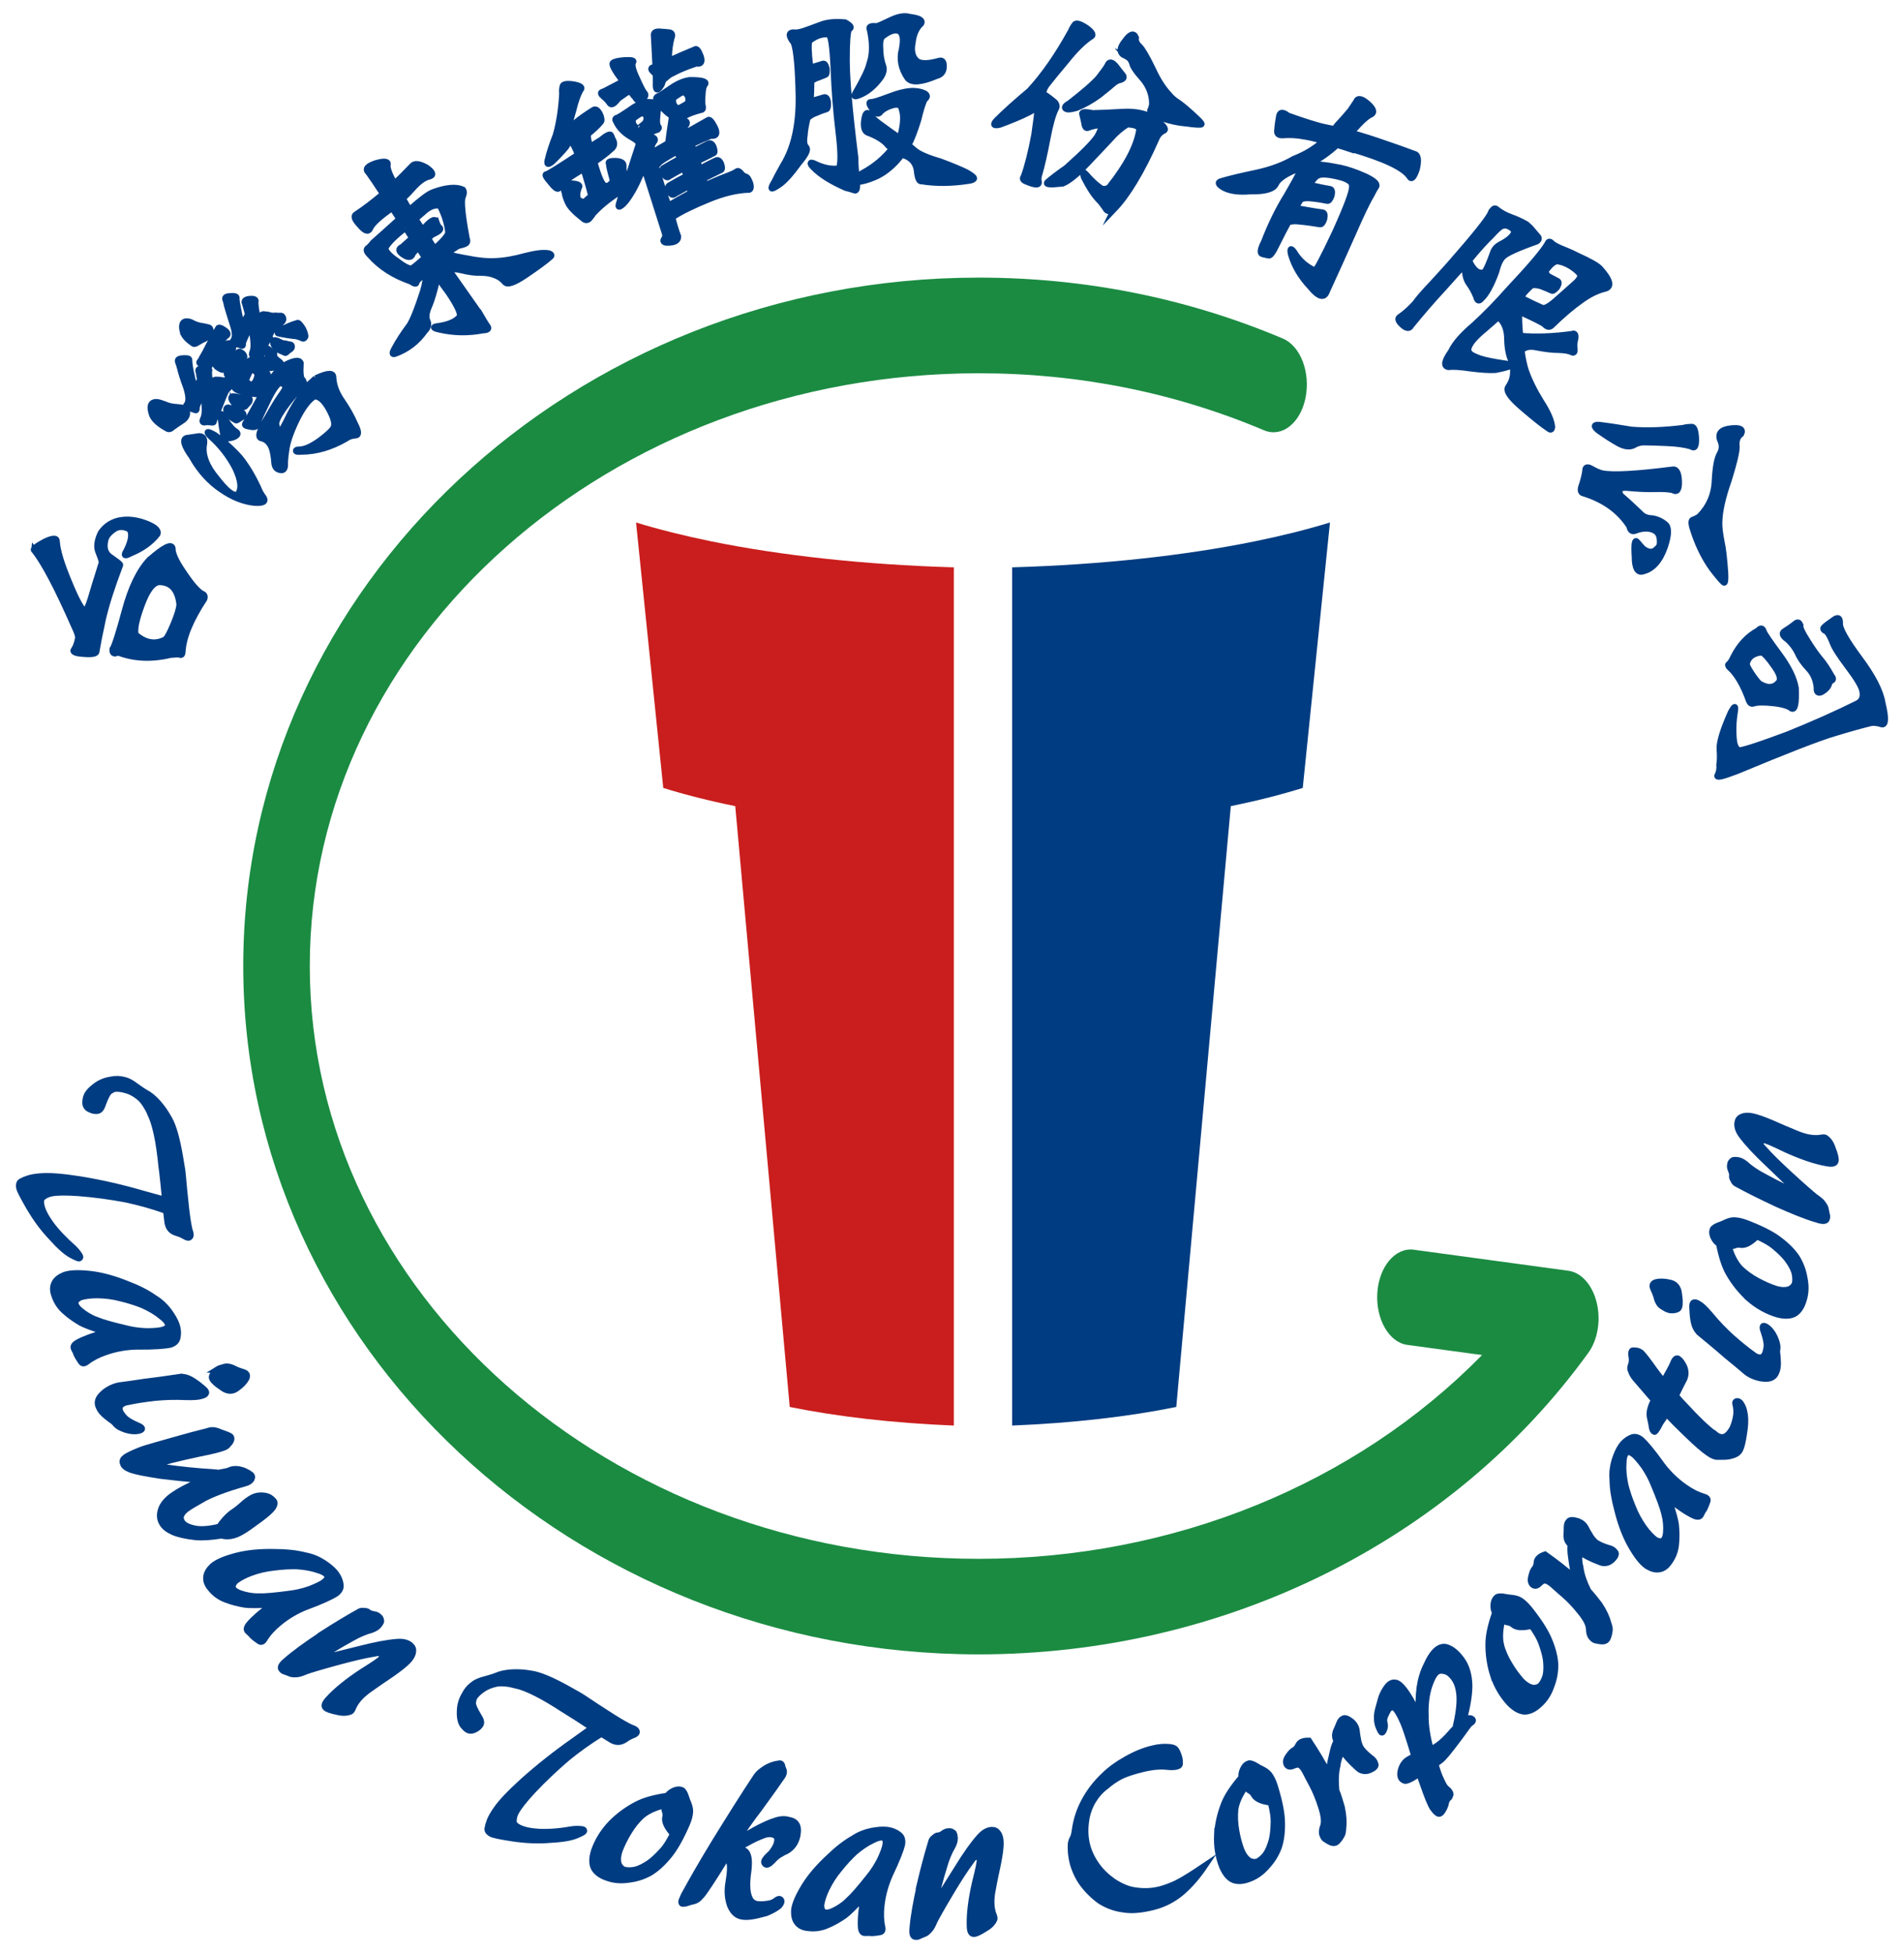
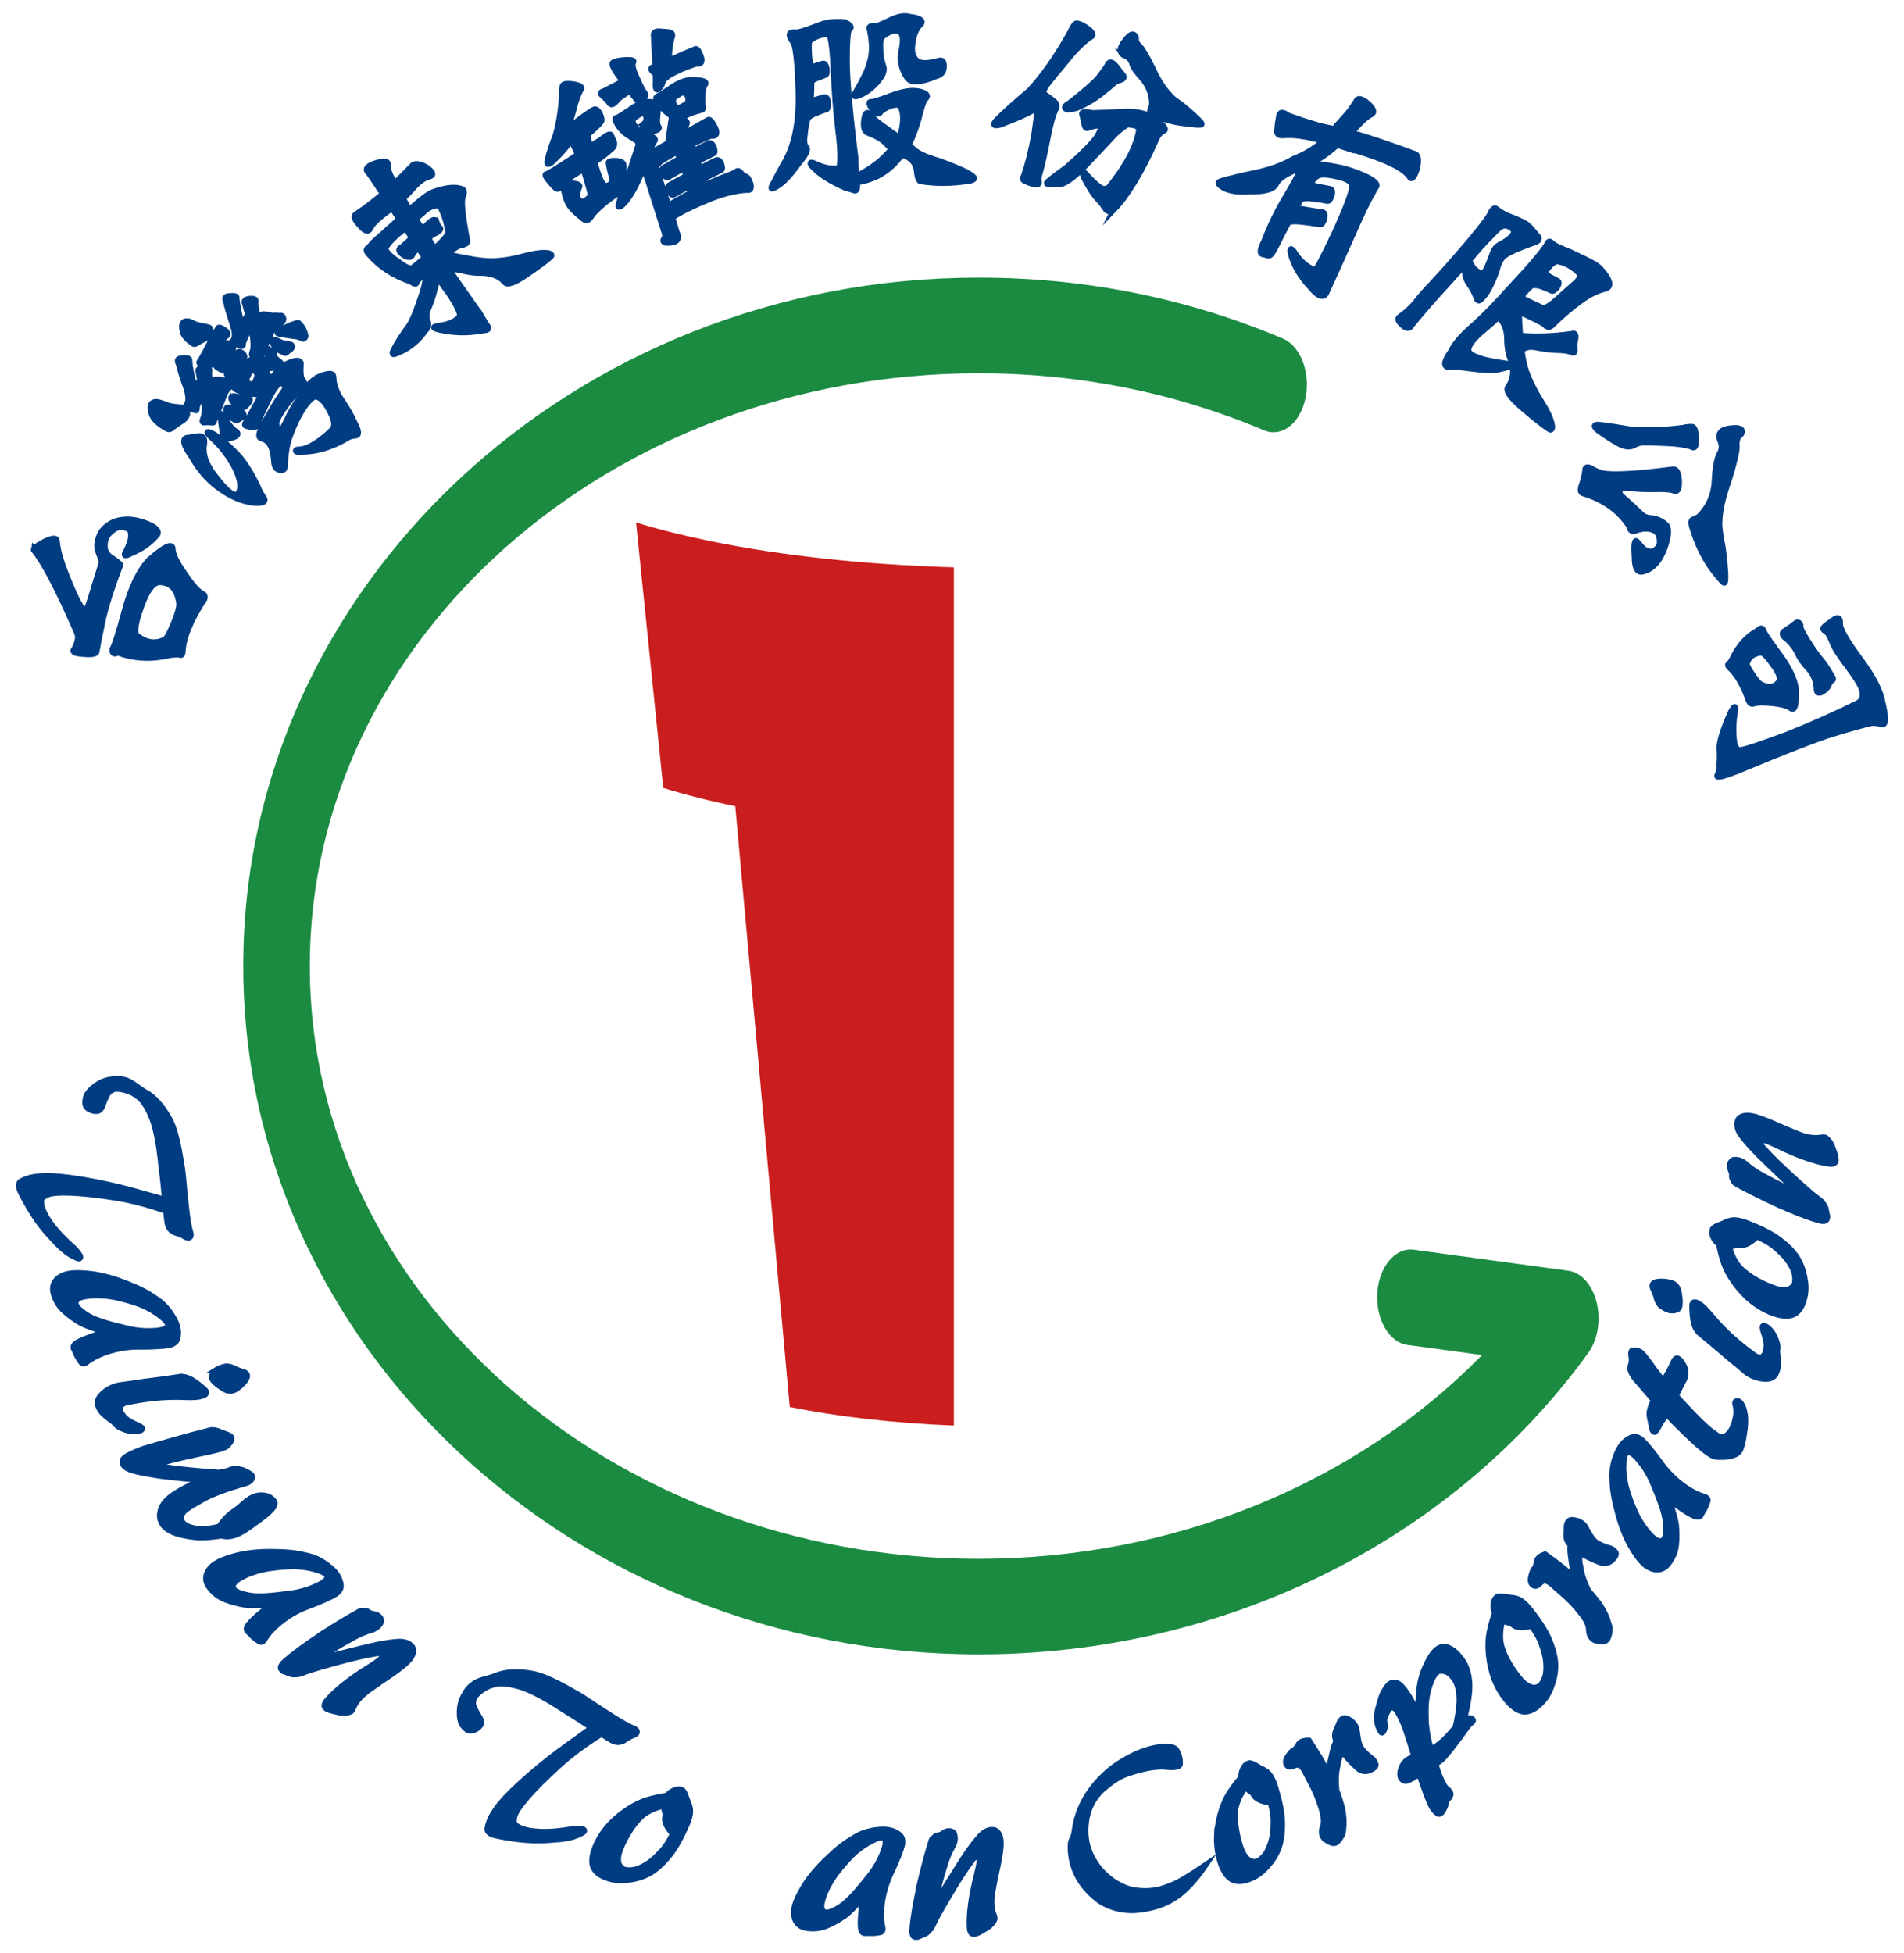
<svg xmlns="http://www.w3.org/2000/svg" id="_圖層_1" data-name="圖層 1" viewBox="0 0 331.65 340.16">
  <defs>
    <style>
      .cls-1, .cls-2 {
        fill: #003c81;
      }

      .cls-2 {
        stroke: #003c81;
        stroke-miterlimit: 10;
        stroke-width: 1.08px;
      }

      .cls-3 {
        fill: #1b8b42;
      }

      .cls-4 {
        fill: #c91e1d;
      }
    </style>
  </defs>
  <g>
    <path class="cls-2" d="M5.98,95.85c-.31-.16.26-.66,1.74-1.46,1.43-.7,2.16-.75,2.16-.09.09,1.59.82,3.95,2.13,7.07,1.31,3.2,2.26,4.89,2.82,5.09.17,0,.48-.67.93-2.02.39-1.33,1.05-3.5,1.98-6.44.04-.16-.14-.73-.54-1.74-.43-.93-.3-2.1.39-3.49.88-1.25,2.12-2.01,3.67-2.2,1.55-.19,3.24.12,5.03.98.97.51,1.32,1,1.12,1.47-1.09,1.4-2.65,2.52-4.62,3.33-1.04.55-1.3.46-.78-.37.93-1.84,1.08-3.13.52-3.82-1-.53-1.92-.53-2.7.03-.83.57-1.33,1.19-1.48,1.81-.36,1.44-.04,2.49,1.03,3.14,1.03.72,1.56,1.13,1.54,1.25-1.46,3.85-2.47,7.02-3.03,9.5-.56,2.57-.91,4.4-1.09,5.5.02.45-.68.61-2.15.49-1.5-.08-2.1-.36-1.76-.75.27-.34.53-1,.72-1.95.06-.36-.15-1.05-.62-2-2.94-6.7-5.27-11.14-7.01-13.34ZM26.08,97.47c2.45-2.14,3.77-2.81,3.96-2.01-.04.91.61,2.35,1.96,4.29,1.3,1.96,2.37,3.19,3.14,3.64.45.15.6.45.43.93-2.39,3.62-3.68,6.73-3.79,9.27-.04.42-.2.55-.48.41-.28-.06-.82-.03-1.6.04-3.33.8-6.37.65-9.15-.42-.67.35-.98.19-.95-.54.38-.55,1.11-2.85,2.18-6.82,1.06-3.93,2.48-6.88,4.28-8.79ZM23.61,110.52c1.66,1.45,3.38,1.78,5.12.89.28-.12.79-.99,1.47-2.62s1.04-2.8,1.07-3.53c-.28-2.57-1.45-3.85-3.45-3.89-1.1,0-2.14,1.3-3.1,3.87-.96,2.58-1.35,4.31-1.11,5.27Z" />
    <path class="cls-2" d="M26.53,72.33c-.57-1.57-.3-2.33.78-2.3.25.02.67.13,1.34.38.59.28,1.2.41,1.84.47.64.05,1.16.11,1.66.2.2.13.35.42.43.86,0,.52-.31.98-.93,1.37-.67.44-1.2.8-1.55,1.06-.4.38-.72.45-1.01.24-1.3-.71-2.19-1.47-2.56-2.28ZM35.41,68.77s-.03-.03-.03-.08c-.27.18-.47.52-.64.99-.33.65-.5,1.13-.49,1.4.02.33-.09.45-.29.32-.23-.1-.56-.19-.98-.31-.47-.12-.65-.33-.49-.56.47-.46.45-1.54-.06-3.11-.57-1.52-.89-2.61-1.03-3.21-.13-.49-.26-.92-.39-1.25-.07-.27.09-.45.53-.52.41-.05.74-.06,1.07-.02.28.04.39.15.35.37,0,.47.12,1.43.46,2.85.29,1.48.54,2.07.77,1.76.28-.54.53-.99.68-1.33-.14-.55-.21-.98-.22-1.26-.27-.4.02-.66.82-.73.72-.03,1.05.12.96.51-.09.34,0,1.27.27,2.83.21,1.62.4,2.16.57,1.57.26-.4.54-.82.82-1.31-.31-.07-.53-.22-.66-.49-.47-.58-.4-.95.12-1.05.11,0,.36.01.72.02.34.09.67.13.97.09.33-.02.61-.03.88-.04.11,0,.2.07.26.29.07.27,0,.52-.24.73-.24.26-.45.49-.58.63-.05.06-.08.09-.11.06-.28.54-.7,1.52-1.22,2.9-.6,1.41-.91,2.28-1.01,2.56.04.19-.13.25-.52.16-.39-.04-.75-.05-1.07.02-.33.02-.42-.17-.25-.59.38-.65.4-2.06.03-4.19ZM31.87,57.85c-.34-1.31-.06-1.95.8-1.86.22-.01.58.11,1.04.37.48.23.98.37,1.45.43.42.06.84.18,1.23.27.2.07.29.32.31.7-.06.47-.35.84-.88,1.14-.57.27-1.05.52-1.43.76-.35.26-.65.31-.85.07-.88-.59-1.46-1.23-1.66-1.88ZM33.46,79.59c-1.42-1.97-1.72-3.09-.95-3.29.66-.09,1.4-.2,2.19-.32.74,0,1.02.5.79,1.62-.22,1.75.53,3.7,2.31,5.79,1.67,2.16,2.84,3.07,3.6,2.75.76-.94.6-2.45-.38-4.56-1.06-2.07-2.5-3.96-4.37-5.61-.84-.87-.57-.94.76-.2,1.74,1.27,3.18,2.58,4.37,3.93,1.14,1.41,2.19,3.15,3.14,5.18.25.65.58,1.27,1.02,1.83.39.67-.18.95-1.61.85-1.88-.19-3.82-.95-5.79-2.32-1.99-1.34-3.71-3.22-5.09-5.64ZM35.17,62.39c.33-.54.76-1.36,1.29-2.4.28-.54.81-1.47,1.53-2.77.07-.25.46-.16,1.14.31.63.47.67.82.08,1.07-.52.74-1.03,1.54-1.51,2.41-.53,1.04-.81,1.64-.83,1.72-.1.75-.31,1.09-.65.94-.28-.1-.62-.19-1.01-.28-.42-.06-.56-.19-.43-.39.16-.17.29-.37.39-.6ZM37.64,63.32c.21-.29.41-.68.64-1.16.15-.39.55-1.13,1.25-2.18.18-.26.4-.27.74,0,.35.31.42.64.21.98-.22.59-.5,1.18-.83,1.72-.39.6-.59,1.05-.57,1.43-.01.36-.31.4-.88.04-.54-.28-.74-.57-.56-.83ZM38.39,72.33c0-.11.05-.17.13-.2s.11,0,.17.1c.78,1.29,1.45,2.22,2.14,2.79.54.28.66.55.37.81-.29.26-.75.42-1.36.5-.65.14-.96.13-.91-.04,0-.11.02-.25,0-.41-.21-.98-.38-2.19-.55-3.56ZM43.77,57.05c-.29.21-.58.63-.85,1.22-.38.76-.6,1.3-.64,1.63.07.27-.01.36-.26.29-.17-.1-.51-.2-.95-.29-.47-.12-.62-.3-.47-.53.45-.49.43-1.51-.08-2.97-.48-1.49-.78-2.5-.94-3.07-.11-.52-.21-.93-.33-1.2-.07-.27.09-.45.53-.52.39-.02.74-.06,1.07-.02.31.07.4.2.32.4.02.44.17,1.32.45,2.63.26,1.34.47,1.91.68,1.62.39-.54.7-1.05.92-1.48-.26-.92-.43-1.55-.53-1.91-.24-.43.05-.69.82-.78.74-.06,1.08.09.99.48-.07.36.06,1.38.42,3.12.36,1.75.58,2.32.74,1.67.26-.23.53-.52.79-.86-.31-.18-.54-.39-.72-.6-.39-.67-.35-1.06.14-1.14.14.02.42.06.86.1.39.15.81.21,1.25.14.33.04.69.05,1.02.03.14.02.23.16.32.4.07.27-.03.5-.3.73-.26.29-.47.52-.63.69-.18.2-.35.26-.46.16-.11,0-.19-.02-.25-.07-.25.51-.63,1.32-1.15,2.48-.55,1.13-.85,1.86-.92,2.11.06.16-.07.25-.43.24-.33.02-.63.06-.93.15-.3.1-.42-.06-.32-.45.38-.71.31-2.19-.15-4.4ZM39.52,71.83c-.19-.6-.1-.88.29-.84.14.02.34.1.65.27.31.18.62.3.93.37.31.07.59.17.84.24.06.05.12.16.18.32.01.22-.09.39-.36.51-.27.18-.48.3-.62.39-.19.15-.35.15-.41.05-.76-.38-1.25-.82-1.49-1.31ZM39.56,64.91c.21-.29.41-.68.64-1.16.12-.36.53-1.1,1.19-2.23.12-.31.4-.32.8,0,.37.34.47.69.21,1.04-.22.59-.53,1.15-.86,1.69-.41.57-.61,1.02-.65,1.35-.01.36-.29.37-.8.06-.51-.25-.69-.52-.53-.75ZM40.56,69.94c-.36-.53-.34-.84.04-.91.11,0,.36.01.75.1.36.12.7.16,1,.12.33-.02.63,0,.91.04.11,0,.2.07.23.26.01.22-.06.42-.22.59-.18.2-.34.37-.47.52-.13.2-.27.23-.35.15-.92-.15-1.56-.42-1.89-.88ZM45.04,68.43c-.05.17-.15.23-.35.21-1.11-.11-1.94-.24-2.39-.39-1.23-.33-1.72-.72-1.43-1.15.62-.86,1.11-1.73,1.43-2.55.32-.76.71-1.36,1.24-1.77,1.49-.59,2.23-.65,2.2-.16-.09.45.14,1.23.72,2.34.23.21.27.4.11.52-.63.75-1.16,1.74-1.52,2.94ZM54.99,65.9c2.02-.95,3.04-1.02,3.05-.22.06,1.38.57,2.79,1.51,4.12.98,1.42,1.73,2.79,2.29,4.08.67,1.29.67,1.93.06,1.95-.61.03-1.2.22-1.71.6-2.55,1.47-5.13,2.22-7.73,2.23-.63.06-.94-.01-.89-.18,0-.11.21-.18.63-.17.99-.05,2.18-.6,3.62-1.66,1.36-1.03,2.15-1.78,2.32-2.26.25-.62-.02-1.65-.83-3.13-.81-1.48-1.65-2.24-2.53-2.25-1.02.6-2.06,1.97-3.12,4.11-1.06,2.2-1.66,3.96-1.82,5.35-.17,1.11-.24,2-.21,2.6-.05.69-.37.93-.9.76-.58-.11-.91-.56-.95-1.39-.06-.8-.18-1.54-.38-2.24-.35-1.06-.99-1.69-1.82-1.87-.78-.13-.42-1.33,1.07-3.72.84-1.5,1.58-2.72,2.23-3.66.57-.8.88-1.31.87-1.47-.19-.54-.53-.8-1.05-.75-.51.27-1.23,1.3-2.09,3.1-.91,1.86-1.53,3.19-1.83,4.03,0,.41-.36.57-.97.49-.64-.11-1.03-.2-1.09-.31-.09-.08-.01-.27.22-.59.36-.57,1.15-2.01,2.37-4.22,1.17-2.15,2.35-3.91,3.64-5.27,2.01-1.17,3.13-1.41,3.41-.74-.11,1.85.02,2.87.39,2.99.33.51.21.98-.41,1.37-1,1.04-1.99,2.24-2.97,3.61-.96,1.4-1.38,2.32-1.25,2.81.15.82.39,1.2.74,1.1.14.02.67-.97,1.63-2.94.96-1.92,2.46-4.03,4.51-6.27ZM44.87,65.38c-.01-.22-.13-.44-.31-.65-.17-.16-.29-.26-.35-.37-.41,0-.76.31-.98.9-.3.62-.42.98-.36,1.09.12.21.32.4.58.53.28.15.48.17.56.08.38-.24.68-.75.86-1.58ZM46.6,61.05c0-.11.05-.17.13-.2.03.03.06.05.17.1.54.91,1.06,1.55,1.58,1.91.46.31.55.55.34.73-.26.23-.7.36-1.22.42-.55.14-.79.12-.8-.05.02-.08.02-.19.04-.33-.12-.74-.21-1.62-.23-2.58ZM47.74,60.15c-.27-.57-.21-.87.23-.89.14.02.36.12.7.27.34.2.68.3,1.03.31.34.09.64.16.92.2.11,0,.17.1.21.29.01.22-.09.39-.33.54-.24.15-.43.3-.56.44-.16.17-.29.21-.38.07-.92-.32-1.52-.7-1.82-1.24ZM48.65,57.6c1.13-.6,2.18-1.07,3.24-1.36.14.02.43.34.87,1.01.34.73.47,1.22.4,1.42-.15.28-.34.37-.57.22-.2-.13-.53-.22-.95-.34-1.3-.13-2.3-.31-3-.47-.36-.01-.37-.18,0-.47Z" />
    <path class="cls-2" d="M83.41,54.39c.74,1.28,1.24,2.12,1.53,2.49.26.39-.02.62-.84.64-2.52.48-4.96.45-7.41-.1-1.24-.26-1.42-.47-.44-.6,1.91-.27,3.18-.82,3.84-1.67.22-.52-.41-1.92-1.96-4.21-.55-.71-1.2-1.63-1.91-2.71-.51,2.28-1,3.95-1.44,4.99-.52,1.13-.65,2-.36,2.65.3.6.17,1.19-.43,1.77-1.33,1.89-3.03,3.19-5.14,3.96-.49.18-.58-.04-.25-.67.76-1.47,1.7-2.88,2.72-4.24.63-.97,1.41-2.97,2.38-5.97.39-1.32.56-2.41.45-3.22-.3.25-.59.52-.84.78-.51.43-.81.76-.8.99-.05.22-.37.15-.96-.26-2.94-1.01-5.32-2.53-7.16-4.63-.53-.53-.63-.89-.36-1.12.26-.17.59-.52.97-1.01,1.04-.91,2.56-2.28,4.58-4.1-.45-.69-.89-1.37-1.3-1.99-.28.28-.56.5-.82.67-1.73,1.27-2.72,2.24-3.02,2.99-.3.61-.88.43-1.73-.59-.9-.95-1.16-1.57-.74-1.84,1.53-1,3.11-2.22,4.76-3.61-1.17-1.79-2.01-3.01-2.51-3.71-.69-.62-.24-1.15,1.33-1.66,1.46-.4,2.09-.29,1.96.3-.11.54.28,1.63,1.2,3.26.97-.87,1.97-1.89,3.05-3.02.43-.56,1.28-.46,2.54.25,1.15.83,1.29,1.34.41,1.55-.86.19-1.86.93-3,2.24-.45.52-.98,1.06-1.54,1.56.34.66.73,1.34,1.19,1.97,1.97-1.75,3.31-2.76,4.07-3.03,2.29-.84,4.01-.99,5.19-.46.22.27.22.69-.06,1.34-.26.68-.05,3.06.72,7.16.15.37.12.62-.02.76-.12.17-.61.35-1.43.52-.51.29-1.2.73-2.01,1.41.89.3,2.08.55,3.49.79,1.89.4,3.57.55,4.96.48,1.59-.06,3.34-.37,5.23-.9,1.87-.48,3.26-.64,4.17-.44.39.17.46.35.22.55-.97.87-2.46,1.93-4.36,3.22-1.97,1.33-3.15,1.73-3.58,1.22s-.87-.83-1.33-1.04c-.87-.41-1.79-.6-2.72-.6-.99.04-2.2-.1-3.59-.45-.83-.2-1.55-.24-2.17-.12,1.58,2.27,3.33,4.75,5.24,7.46ZM71.81,41.46c-.36-.55-.72-1.11-1.09-1.66-.04-.07-.06-.1-.09-.13-.06.04-.1.06-.06.04-1.75,1.38-2.92,2.51-3.46,3.47.04.63.7,1.36,1.98,2.24,1.21.93,2.07,1.39,2.56,1.35.13.05.91-.6,2.39-1.89-.36-.55-.77-1.17-1.17-1.79-.64.65-1,1.03-1.01,1.17-.24.62-.78.65-1.62.08-.84-.57-.89-1-.2-1.31.07-.04.65-.57,1.77-1.57ZM75.96,38.56c.19.57.41.99.68,1.18.17.26-.28.65-1.39,1.14-.28.28-.52.48-.69.59.3.6.7,1.22,1.19,1.83,1.54-1.42,2.32-2.35,2.33-2.77,0-.56-.19-1.5-.6-2.77-.47-1.23-.76-1.88-.96-1.98-.91-.11-1.83.26-2.78,1.16-.45.38-.93.79-1.37,1.17.33.58.73,1.2,1.21,1.86.03-.02.13-.09.27-.22,1.15-1.31,1.85-1.72,2.11-1.19Z" />
    <path class="cls-2" d="M112.71,30.79c-.18-.55-.49-.86-.92-.92-.54,1.33-1.07,2.45-1.59,3.36-.65,1.12-1.22,1.89-1.62,2.27-.81.76-1.02.63-.65-.36.16-.63.39-1.28.71-1.92-.38.09-.75.21-1.05.43-1.72,1.11-3.1,2.27-4.22,3.47-.33.48-.59.81-.77,1-.32.27-.65.26-1-.04-1.5-1.18-2.39-2.12-2.68-2.84-.31-.68-.49-1.23-.53-1.59-.09-.26-.16-.6-.2-.96-.32-.47.14-.7,1.32-.73,1.13.07,1.58.29,1.33.66-.38.95-.42,1.7-.04,2.23.67.39,1.12.41,1.29.06.25-.25.54-.47.91-.71-.27-1.18-.72-2.76-1.31-4.66-.1-.05-.11-.09-.05-.15-.16.14-.33.23-.5.33-2.23,1.32-3.46,2.31-3.74,2.93-.14.46-.63.21-1.42-.8-.86-.99-1.15-1.47-.79-1.5.25,0,2.08-1.15,5.48-3.39-.47-1.28-.86-1.97-1.13-2.17-.17-.02-.27-.07-.28-.11-.16.01-.25,0-.21-.01-.12.37-.3.71-.53,1-.61.74-1.4,1.58-2.3,2.45-.8.68-1.06.52-.76-.44.25-1.11.72-2.5,1.36-4.15.59-2.05.97-4.47,1.12-7.23-.05-.39-.03-.81.07-1.26.04-.38.69-.52,1.95-.32,1.18.22,1.58.54,1.11.98-.43.8-.84,1.92-1.18,3.35-.39,1.4-.69,2.37-.79,2.93-.05.1-.07.15-.06.18.36-.16.76-.42,1.18-.76.8-.68,1.86-1.44,3.19-2.26.34-.2.71.05,1.06.71.31.68.38,1.15.17,1.38-.55.68-1.34,1.39-2.28,2.16,0,.49.12,1.23.41,2.2.5-.33,1.15-.75,1.9-1.21,1-.83,1.6-1.11,1.74-.83.09.26.26.65.49,1.11.16.48.03.94-.47,1.31-.85.78-1.83,1.52-2.91,2.24.8,2.89,1.47,4.27,2.01,4.17.16-.01.28-.01.33.01.63-.33.91-.72.87-1.07-.43-1.54-.65-2.45-.65-2.82-.19-.31.17-.47,1.12-.46.87.04,1.37.28,1.39.73-.04.87.1,1.9.36,3.04-.05.1-.05.22.04.36.75-2.3,1.55-4.83,2.45-7.55-.18.18-.32.15-.42-.02-.14-.16-.41-.36-.81-.59-1.36-.74-2.32-1.65-2.87-2.82-.25-.37-.2-.59.22-.69.22-.07.94-.52,2.14-1.33,1.08-.81,2.08-1.27,3.07-1.39,1.61.04,2.3.26,2.13.6-.23.28-.37.86-.41,1.74-.11.9-.07,1.5.08,1.82.23.21.22.42,0,.62-.81.27-1.45.57-1.95.94.43.18.85.33,1.2.5.31.18.31.43.01.78-.14.21-.23.41-.29.59-.07.52-.06.92.01,1.27.64-.42,1.6-.99,2.84-1.69.15-1.16.34-2.54.58-4.05-.02-.32.14-.46.5-.46-.09-.01-.15-.07-.2-.1-1.28-.76-2.18-1.74-2.69-2.88-.36-.21-.38-.41-.01-.65.23-.04.97-.53,2.24-1.41,1.23-.86,2.35-1.32,3.34-1.44,2.01-.01,2.91.22,2.69.66-.31.31-.45.97-.49,1.97-.07,1.01-.05,1.7.08,2.07.03.32-.12.49-.41.5-1.63.42-2.77.93-3.47,1.53.3.15.54.27.78.36.38.16.39.44.07.84-.32.52-.59,1.06-.84,1.68-.06.06-.1.07-.09.11,1.07-.6,2.7-1.52,4.84-2.73.25-.25.63.16,1.18,1.21.53,1.1.28,1.59-.7,1.47-1.12.46-2.23.95-3.29,1.47-.04.14-.01.21.06.31.05.15.15.44.31.92.87-.46,1.71-.9,2.49-1.28.38-.21.69-.02.94.59.21.63.21,1-.06,1.05-.95.48-1.9.96-2.78,1.38.07.22.16.48.26.78-.01.21.05.39.18.55.94-.52,1.88-1,2.77-1.42.38-.21.69-.02.94.59.21.63.17,1.01-.1,1.06-1.1.53-2.08,1.02-3.03,1.5.18.55.33.87.44.96l.07.1c1.11-.49,2.22-.99,3.27-1.38,1.13-.42,1.85-.74,2.07-.94.2-.15.43-.06.7.26.25.37.55.55.88.65.27.07.53.48.79,1.26.17.76,0,1.11-.53,1-2.06.11-4.3.66-6.79,1.69-2.78,1.14-4.86,2.16-6.3,3.13.36,1.32.69,2.44,1.04,3.35,0,.74-.7,1.1-2.12,1.04-.44-.1-.55-.31-.3-.64.2-.27.25-.62.11-1.02l-3.11-9.8ZM107.82,14.56c.14-.09.37-.25.69-.39-1.41-1.87-2-2.91-1.76-3.19.25-.25.94-.4,2.09-.49,1.17-.06,1.66.06,1.43.34-.27.42-.04,1.37.65,2.82.65,1.47,1.1,2.3,1.3,2.52.32.34.23.7-.31,1.05-.58.36-1.01.3-1.22-.21-.38-.41-.68-.8-.89-1.18-.43.18-.78.38-1.07.6-.74.49-1.1.78-1.12.83-.69.89-1.14,1.12-1.42.68-.26-.41-.63-.78-1.08-1.16-.46-.38-.54-.64-.21-.75.3-.1.62-.25.92-.43.49-.25,1.16-.59,2-1.04ZM111.08,22.34c.06.06.31-.06.69-.4.39-.3.64-.54.74-.74.25-.74.09-1.22-.44-1.45-.16-.11-.53.01-1.03.35-.5.33-.79.59-.85.78,0,.74.28,1.22.9,1.47ZM113.91,6.24c-.09-.5.23-.78.95-.73.63.04,1.22.09,1.77.15.44.1.55.43.32.96-.26.95-.39,2.02-.45,3.19-.07.27-.11.53-.1.81.36-.16.75-.33,1.22-.53.71-.32,1.86-.83,3.45-1.48.26-.21.59.17.97,1.19.33,1,.06,1.42-.77,1.24-.92.31-1.95.69-3.05,1.18-1.17.56-1.8.89-1.91,1.05-.32.27-.54.47-.71.57-.2.39-.31.68-.36.9-.71,1.18-1.06,1.13-.99-.25-.01-.53-.01-1.02,0-1.48-.15-.2-.28-.36-.39-.44-.47-.42-.52-.69-.19-.8.15-.05.33-.11.52-.17-.1-1.65-.16-3.44-.28-5.37ZM116.41,35.83c1.13-.67,2.44-1.43,3.87-2.2l.05-.1c-.05-.15-.14-.53-.27-1.18-.86.49-1.74.95-2.56,1.43-.32.27-.62.12-.89-.44-.32-.59-.31-.92.09-1.1,1-.58,1.97-1.11,2.88-1.58-.12-.37-.25-.74-.33-1.12-.02-.07-.05-.15-.12-.25-.95.48-1.85.99-2.63,1.46-.25.25-.54.1-.89-.44-.32-.59-.31-.92.09-1.1.92-.56,1.86-1.07,2.79-1.59-.26-.53-.48-.95-.68-1.17-1.83,1.02-2.82,1.64-3.02,1.91-.2.27-.42.47-.58.6.82,2.68,1.54,4.99,2.21,6.86ZM119.23,16.12c-.21-.14-.58-.01-1.11.37-.52.3-.84.57-.9.75-.06.8.2,1.33.83,1.61.1.05.39-.05.84-.32.49-.25.82-.48.97-.65.17-.84-.03-1.43-.63-1.76Z" />
    <path class="cls-2" d="M160.5,31.57c-.39.06-.66-.58-.79-1.86-.16-1.28-.89-2.17-2.21-2.66-.12-.07-.24-.1-.36-.13-.37.38-.69.79-1.01,1.16-1.2,1.29-2.47,2.23-3.83,2.79-1.18.51-2.21.77-3.03.83.08,1.13-.09,1.61-.45,1.44-.48-.16-1-.32-1.51-.44-2.53-1.12-4.41-2.28-5.63-3.56-.38-.37-.55-.63-.44-.75.03-.12.39-.03,1,.28,1.33.61,2.63.84,3.87.68.39-.65.4-2.76-.03-6.32-.43-3.52-.72-7.25-.87-11.14-.18-3.85-.47-5.82-.9-5.91-1.06-.12-2.17.22-3.32,1.12-.21.4-.19,1.85.1,4.33.33.21.64.23.94.09.38-.1.8-.25,1.3-.4.27-.1.48.16.64.82.04.66,0,1.02-.2,1.07-.34.14-.76.29-1.18.47-.5.15-.95.38-1.28.67,0,1.25-.04,2.38-.12,3.44.08.03.23-.02.46-.07.57-.16,1.22-.36,1.88-.56.34-.1.6.19.68.89.04.66-.05,1.06-.24,1.15-.5.15-1.07.34-1.68.62-.69.24-1.25.55-1.65.97-.3,1.31-.47,2.33-.5,3-.17,1.03-.08,1.72.3,2.09.34.37-.07,1.25-1.27,2.66-1.39,1.93-2.52,3.17-3.34,3.74-.86.6-1.35.83-1.4.72-.09-.11.05-.47.43-1.08.31-.65.83-1.62,1.56-2.92,1.87-3.01,2.77-7.02,2.71-12.01-.1-5.03-.39-8.13-.86-9.35-.9-1.15-.94-1.73-.08-1.79.4.09.98.01,1.78-.24.76-.25,1.75-.63,2.93-1.06,1.1-.46,2.54-.6,4.3-.44,1.01.56,1.23.93.66,1.17-.24.48-.39,2.29-.38,5.37-.01,3.28.49,8.98,1.5,17.07,0,1.13.07,2.22.22,3.26.26-.17.64-.39,1.09-.66,2.07-1.12,3.77-2.56,5.1-4.25-.41-.25-.7-.5-.91-.8-.72-.77-1.85-1.44-3.37-2-.52-.24-.73-.97-.57-2.15.16-1.14.45-1.51.91-1.04.47.67,1.22,1.32,2.2,2,.86.64,1.89,1.36,2.99,2.14,0-.12.06-.24.21-.37.53-1.95.62-3.52.24-4.62-.13-.73-.65-.97-1.61-.71-1.03.3-1.82.75-2.29,1.36-.37.26-.78.01-1.26-.74-.52-.75-.62-1.13-.27-1.15.28.06,1.35-.25,3.18-.95,1.71-.66,3.1-.99,4.23-.99.82.02,1.49.17,2.02.45.45.28.47.59-.01.98-.28.41-.67,1.61-1.16,3.63-.58,1.87-1.14,3.36-1.7,4.37.41.32.78.65,1.12.94.74.61,2.19,1.26,4.38,1.89,2.04.76,3.57,1.4,4.62,1.91.85.49,1.31.85,1.32,1.04-.06.2-.37.34-.87.41-2.97.47-5.7.5-8.27.09ZM157.11,8.54c.35-1.78.16-2.82-.56-3.16-.68-.27-1.6.03-2.68.84-.45.26-.64.98-.56,2.15,0,1.13.19,2.25.57,3.32.11.46-.01,1.02-.36,1.62-1.18,1.68-2.54,2.82-4.11,3.36-.53.19-.7.09-.45-.36,1.43-2.48,2.29-4.21,2.5-5.24.56-1.56.58-3.55.07-5.9-.27-.49.11-.71,1.17-.59.38-.1,1.22-.47,2.54-1.11,1.25-.59,2.33-.78,3.17-.52,1.69.2,2.34.58,2.03,1.15-.81.72-1.32,1.85-1.49,3.34-.29,1.46-.02,2.58.84,3.26.73.46,2.02.41,3.82-.1.54-.15.79.18.77,1-.02.86-.41,1.39-1.22,1.6-2.66,1.12-4.33,1.27-5.05.42-1.12-1.6-1.47-3.3-1.01-5.09Z" />
    <path class="cls-2" d="M186.53,5.48c.16-.41.39-.8.65-1.15.19-.4.91-.23,2.08.55,1.08.8,1.3,1.31.66,1.55-1.23.84-2.63,2.2-4.14,4.1-1.58,1.88-2.66,3.19-3.24,3.95-.45.51-.76,1.12-.89,1.81.68.4,1.37.93,2.09,1.54.33.38.38.74.14,1.14-.5.98-.99,2.75-1.46,5.23-.47,2.49-.93,4.54-1.39,6.12-.16.44-.2.87-.12,1.25.18.75-.57.72-2.29-.03-.44-.2-.55-.46-.29-.77.66-1.82,1.28-4.28,1.85-7.34.31-2.08.51-3.75.63-5.03-.41.48-.95.85-1.6,1.17-1.36.7-3.08,1.4-5.08,2.14-1.04.24-1.23,0-.54-.73,1.42-1.44,3.32-3.14,5.72-5.15,2.53-2.73,4.93-6.21,7.21-10.34ZM194.09,36.38c-.73.54-1.25.52-1.56-.13-.44-.64-.82-1.14-1.19-1.49-.86-.91-1.68-2.22-2.52-3.88-.33-.97-.23-1.11.37-.49.74.89,1.62,1.73,2.63,2.44.52.18.97.1,1.39-.21,3.06-3.83,4.8-7.18,5.24-9.99.02-.51-.51-.85-1.61-.94-.23-.04-.38-.07-.47-.05-1.03.64-2.02,1.48-2.88,2.47-1.04,1.11-2.43,2.6-4.16,4.41-1.74,1.85-3.13,2.98-4.25,3.44-2.3.24-3.12.17-2.52-.31.57-.49,1.63-1.32,3.19-2.41,2.95-2.62,4.76-4.46,5.43-5.52.37-.68.65-1.34.85-1.98-.96.06-1.79.22-2.47.49-.35.17-.58-.07-.66-.72-.12-.62-.26-1.16-.37-1.61-.16-.39.44-.47,1.78-.18,1.39-.02,3.19-.11,5.31-.23,2.12-.12,3.91.26,5.38,1.09,1.63,1.22,2.22,1.92,1.74,2.15-.61.28-1.05.75-1.34,1.45-2.54,5.74-5.01,9.8-7.32,12.22ZM192.91,11.39c.29-.7.76-.65,1.41.11.57.74.99,1.29,1.28,1.63.25.36.08.61-.46.78-.41.08-.81.28-1.23.64-.43.39-1.27,1.07-2.44,2-1.24.92-2.57,1.66-3.94,2.23-.92.26-1.53.35-1.85.17-.36-.19-.14-.54.66-.99,2.46-1.92,4.16-3.38,5.07-4.44.79-1.04,1.32-1.73,1.51-2.13ZM196.1,9.77c-1.14-.49-1.18-1.33-.15-2.6.92-1.29,1.55-1.49,1.9-.6-.1.54.12,1.05.66,1.55.47.45,1.22,1.73,2.22,3.79.93,2.04,1.91,3.53,2.87,4.54.38.51.96,1.01,1.77,1.52.73.53,1.76,1.4,3,2.58.64.6.97.97.91,1.08-.1.14-1.01.09-2.71-.15-1.84-.15-3.68-.65-5.59-1.45-.52-.41-.73-.73-.58-.9.12-.21.22-.55.3-.97,0-1.7-.56-3.16-1.63-4.43-1.15-1.28-1.77-2.19-1.86-2.77-.21-.59-.57-.98-1.12-1.2Z" />
    <path class="cls-2" d="M235.4,26.02c-.93-.31-1.79-.59-2.51-.8-1.38,1.28-2.88,2.35-4.48,3.18.46.13,1.14.24,2.08.34.7.07,1.7.24,2.96.49,1.14.24,2.59.71,4.3,1.47,1.51.72,2.19,1.29,1.97,1.75-.3.46-.59.97-.84,1.5-.79,1.31-1.87,3.6-3.27,6.81-1.45,3.24-2.92,6.55-4.49,9.94-.44,1.3-1.41,1.06-2.85-.7-1.69-1.79-2.82-3.7-3.4-5.75-.19-.95-.04-1.1.5-.41.89,1.5,2.09,2.59,3.66,3.28.25.03,1.42-2.17,3.51-6.61,2.05-4.51,3.05-7.18,2.98-8.03.1-.77-.74-1.34-2.5-1.74-1.82-.43-2.97-.46-3.51-.15-.31.11-.77.63-1.36,1.51.18.17.39.27.65.26.89.21,1.87.41,2.87.58.31.06.41.41.27,1.07-.23.67-.47.99-.71.96-.82-.17-1.78-.33-2.81-.43-.73-.09-1.36-.04-1.84.16-.29.42-.56.9-.84,1.41.14.15.35.25.62.25,1.31.23,2.66.48,4.04.66.31.06.39.44.25,1.11-.21.63-.45.95-.69.92-1.15-.2-2.45-.38-3.9-.51-.66-.06-1.2,0-1.67.16-.62,1.13-1.26,2.38-1.97,3.81-.67,1.41-1.16,2.08-1.45,1.98-.39-.1-.74-.18-1.09-.26-.46-.13-.33-.85.32-2.13,1.15-2.99,2.47-5.68,3.94-8.05,1.36-2.33,2.13-3.77,2.34-4.32.03-.24.11-.42.2-.51q-.07-.03-.04-.02c-2.56.94-4,1.9-4.4,2.83-.43.92-1.92,1.33-4.48,1.28-1.93.16-3.43-.03-4.51-.58-1.06-.59-1.22-.97-.53-1.16,1.56-.47,3.64-.95,6.17-1.48,2.55-.56,4.69-1.36,6.48-2.41,1.95-.76,3.69-1.79,5.19-3.15-1.49-.4-2.58-.66-3.22-.75-1.38-.27-2.73-.34-4.03-.23-.64,0-.93-.31-.82-.91.04-.63.14-1.4.3-2.27.1-.86.62-.95,1.53-.23,3.02,1.08,5.23,1.78,6.61,2.05.47.09.95.19,1.45.3.17-.18.36-.39.51-.62.87-.92,1.63-1.81,2.31-2.61.56-.81.89-1.34,1.03-1.54.25-.7.93-.6,2.03.36,1,.9,1.18,1.51.55,1.85-.52.19-1.24.79-2.17,1.77-.48.55-.95,1.01-1.43,1.39.07.03.14.07.26.08,1.79.5,3.7,1.1,5.77,1.83,2.04.7,3.74,1.29,5.09,1.81.67.14.82.99.46,2.59-.51,1.53-.93,1.97-1.28,1.33-1.04-1.53-4.39-3.11-10.1-4.78Z" />
    <path class="cls-2" d="M259.77,36.95c.31-.61.62-.8.92-.5.69.57,1.53,1.02,2.5,1.38.83.29,1.75.7,2.71,1.25.42.35.78.7,1.1,1.12.31.36.62.72.9,1.05.22.28.13.57-.26.8-3.38,1.19-5.29,2.08-5.82,2.65-.51.49-.9,1.38-1.23,2.68-.85,2.29-1.7,3.86-2.57,4.65-.4.48-.68.39-.86-.31-.36-.91-.79-1.67-1.26-2.32-.5-.67-.76-1.65-.73-2.89,0-.11-.02-.22-.08-.32-.48.46-1.69,1.78-3.6,3.94-1.99,2.14-3.87,4.33-5.69,6.56-.31.61-.81.54-1.53-.11-.72-.65-.88-1.14-.43-1.37.96-.67,1.83-1.46,2.64-2.36.66-.92,1.64-2.03,2.88-3.33,1.21-1.32,2.27-2.47,3.17-3.49,4.37-4.98,6.78-7.99,7.23-9.08ZM273.78,58.2c.5-.24.69.02.62.72-.19.65-.22,1.29-.14,1.86.05.55-.1.73-.47.57-.41-.24-1.17-.37-2.25-.41-1.16,0-2.45-.17-3.8-.43-1.24-.28-2.16-.08-2.72.52.17,1.31.42,2.53.76,3.58.59,1.66,1.47,3.46,2.66,5.37,1.22,1.88,1.82,3.35,1.91,4.39-.05.42-.2.54-.49.35-1.21-.8-2.78-2.07-4.79-3.8-2.01-1.73-2.8-2.9-2.36-3.49.44-.65.69-1.25.78-1.78.19-1.01.07-2.02-.33-3.07-.42-1.01-.62-2.35-.63-3.92-.08-1.54-.6-2.68-1.55-3.43-.66.61-1.51,1.32-2.49,2.18-1.62,1.33-2.55,2.44-2.74,3.34-.03.28.05.55.26.78.19.26.77.54,1.74.9.91.31,2.43.61,4.56.92,1.54.17.93.53-1.81,1.07-1.13.07-2.6-.04-4.39-.27-1.85-.28-3.12-.33-3.81-.24-.87-.12-.73-1.01.45-2.67.63-1.36,1.98-2.91,4.04-4.65,1.97-1.81,3.99-3.87,6.03-6.18,3.71-3.95,5.96-6.59,6.75-7.96.16-.43.38-.45.74-.09.27.28.77.54,1.43.84,1.03.41,2.04.84,2.96,1.31,2.25,1.02,3.59,1.78,4.05,2.32,1.75,1.97,2.02,3.11.83,3.44-1.38.32-2.78,1.02-4.24,2.09-1.48,1.04-3.2,2.5-5.11,4.36-.36.31-.75.23-1.18-.23-.39-.32-1.89-1.07-4.43-2.23-.08,1,0,2.43.16,4.24,2.79.25,5.79.12,8.99-.31ZM255.85,45.4c0,.11.07.21.19.31.74,1.48,1.59,2.04,2.48,1.71.33-.28.86-1.46,1.57-3.46.2-.6.67-1.11,1.44-1.48.71-.37,1.31-.78,1.77-1.26.38-.45.53-.82.43-1.12-.73-.76-1.47-1.03-2.22-.69-.19.04-.8.6-1.81,1.68-1.07,1.04-2.35,2.45-3.85,4.3ZM266.74,49.68c-.05.06-.12.15-.2.24-1.3,1.19-1.74,1.9-1.33,2.08,1.25.64,2.37,1.17,3.38,1.61.43.21,1.25-.22,2.41-1.24,1.15-1.02,2.18-1.94,3.15-2.8,1-.84,1.33-1.47.99-1.91-.28-.39-.82-.84-1.61-1.35-.79-.45-1.56-.75-2.26-.82-.47.01-1.07.43-1.74,1.29-.08.09-.15.18-.28.27-.03.58.23,1,.72,1.21.38.21.84.45,1.31.69.29.14.26.47-.07,1.06-.42.51-.74.7-.91.61-.43-.21-.84-.4-1.26-.55-.81-.37-1.57-.5-2.27-.38Z" />
    <path class="cls-2" d="M291.29,81.8c.7-.16,1.09.52,1.15,2,.04,1.46-.3,1.99-1.04,1.56-.67-.19-1.75-.23-3.21-.2-1.46.04-2.95-.04-4.44-.18-1.53-.2-2.02.25-1.45,1.32,1.25,1.07,2.38,2.13,3.49,3.2.45.49,1.13.77,2.05.79.82.14,1.59.49,2.23,1.04.64.5.62,1.81-.1,3.95-.84,2.37-2.08,3.79-3.74,4.21-.95.34-1.48-.52-1.47-2.59-.15-2.15.02-2.98.39-2.53.4.48.72.87,1.03,1.18.74.57,1.42.71,1.97.41.48-.34.81-.68.95-1.01.13-1.1-.05-1.88-.56-2.33-.47-.38-1.08-.57-1.8-.58-.67,0-1.37.16-2.08.44-.41.1-.7-.17-.84-.84-1.73-2.69-4.4-4.61-7.98-5.73-.54-.09-.63-.61-.25-1.55.3-.98.49-1.79.56-2.36-.03-.65.35-.78,1.11-.32.72.4,1.34.67,1.85.78,1.84.36,5.89.14,12.17-.66ZM293.31,74.51c.41-.1.86-.14,1.37-.16.42-.01.67.67.73,2.02.05,1.35-.22,1.83-.84,1.37-1.09-.32-2.54-.53-4.26-.59-1.83-.08-3.11-.12-3.78-.12-.78-.02-1.45.18-2.05.55-.69.3-1.54.19-2.56-.37-1.02-.56-2.18-1.31-3.43-2.19-.99-.78-.9-1.13.25-.99,1.42.18,3.25.45,5.42.82,2.7.22,5.73.11,9.16-.32ZM299.65,76.68c-.45-1.16.14-1.87,1.79-2.05,1.62-.2,2.24.12,1.83.94-.63.45-.89,1.16-.78,2.19.02.9-.45,2.86-1.39,5.88-1.06,3.01-1.59,5.4-1.63,7.3-.03.83.1,1.94.37,3.33.29,1.28.5,3.18.66,5.61.03.98,0,1.54-.15,1.59-.12.04-.8-.72-2-2.26-1.57-2.13-2.75-4.64-3.61-7.52-.16-.7-.12-1.11.17-1.17.24-.07.6-.24,1.06-.52,1.67-1.68,2.6-3.73,2.72-6.16.12-2.44.42-4.03.88-4.8.44-.79.46-1.57.08-2.36Z" />
    <path class="cls-2" d="M320.48,108.57c-.07.9,1.09,2.96,3.43,6.11,2.32,3.11,3.64,5.69,3.98,7.77.63,2.63.57,3.87-.13,3.68-.71-.23-1.32-.29-1.8-.23-1.49.36-3.64.94-6.44,1.8-2.81.83-8.47,3.04-16.99,6.59-2.51.96-3.62,1.22-3.35.74.26-.52.39-1.15.32-1.88.11-.58.13-1.51.05-2.69s.59-3.35,1.96-6.42c.62-1.11.83-1.2.68-.18-.3,1.83-.37,3.6-.14,5.39.2.97.56,1.45,1.09,1.42,1.06-.16,3.83-1.09,8.25-2.74,4.37-1.76,8.4-3.55,12.08-5.38.88-.42,1.17-1.2.91-2.31-.18-.81-1-2.16-2.44-4.07-1.44-1.91-2.34-3.27-2.69-4.18-.35-.91-.69-1.57-1.05-1.98-.55-.25-.74-.51-.49-.73.24-.26.78-.68,1.61-1.24.8-.64,1.2-.46,1.16.52ZM312.79,119.86c.11,2.67-.15,3.85-.73,3.53-.5-.43-1.59-.77-3.2-.94s-2.77-.15-3.4.05c-.33.13-.58.01-.77-.37-1.01-2.86-2.19-4.83-3.49-5.96-.22-.25-.24-.41-.04-.53.23-.17.49-.56.76-1.17,1.07-2.12,2.48-3.66,4.31-4.65.43-.5.78-.47.98.17.12.41,1.04,1.73,2.69,3.97,1.64,2.21,2.6,4.17,2.89,5.9ZM309.89,118.8c.37-.56.09-1.5-.88-2.83-.93-1.35-1.66-2.16-2.15-2.35-1.41.12-2.3.75-2.6,1.91-.09.2.17.77.76,1.67.59.9,1.08,1.51,1.41,1.84,1.47.9,2.6.8,3.45-.24ZM313.57,108.93c-.04.43.36,1.28,1.2,2.59.77,1.25,1.52,2.34,2.22,3.19.68.78,1.36,1.81,2.03,3.02.3.34.32.63.08.76-.29.11-.48.39-.59.85-.18.4-.57.8-1.18,1.16-.63.32-.93.07-.87-.75-.13-1.33-.6-2.44-1.44-3.33-.84-.89-1.47-1.77-1.86-2.67-.42-.88-1.01-1.66-1.73-2.34-.97-.67-1.16-1.18-.5-1.52.67-.42,1.23-.81,1.71-1.2.46-.43.79-.34.92.23Z" />
  </g>
  <g>
    <path class="cls-2" d="M26.2,193.95c-.65-1.39-1.34-2.37-1.99-2.88-.69-.55-1.36-.94-2.11-1.16-.88-.27-1.57-.35-2.15-.28-.34.1-.59.27-.87.44-.31.25-.7.96-1.15,2.19-.23.71-.51,1.12-.93,1.2-.31.06-.67,0-1.05-.12-.64-.24-.93-.54-1.05-1-.06-.34-.02-.75.1-1.21.16-.62.72-1.28,1.55-1.91.8-.62,1.71-1.02,2.75-1.17.8-.18,1.55-.16,2.34.05.53.1,1.23.45,2.1,1.12.5.34,1,.73,1.58,1.06.74.38,1.44.96,2.18,1.78s1.39,1.77,1.98,2.85c.7,1.22,1.33,3.4,1.87,6.59.29,1.57.45,2.69.5,3.39.09,1.13.28,3.04.57,5.72.21,1.78.42,2.97.58,3.62.23.59.27,1.02.06,1.21-.16.19-.49.13-.94-.15-.35-.21-.87-.44-1.54-.63-.81-.29-1.27-.88-1.4-1.8-.09-.7-.16-1.32-.24-1.98-2.46-.9-4.83-1.53-7.05-2-2.66-.5-5.39-.88-8.12-1.09-2.17-.16-3.75-.15-4.78.04-.65.12-1.12.36-1.57.72-.27.25-.35.66-.25,1.23.18,1,.74,2.08,1.64,3.34.96,1.33,2.33,2.78,4.12,4.36.25.27.54.57.82,1,.25.31.3.54.08.66-.15.07-.58-.13-1.41-.57-.97-.54-2.1-1.56-3.4-3.02-1.52-1.58-2.78-3.33-3.88-5.19-1.1-1.9-1.7-3.05-1.78-3.48-.11-.61.02-.99.39-1.14.29-.17.65-.32,1.18-.49.48-.17,1.25-.31,2.31-.38,1.48-.11,3.73.07,6.75.55,3.55.58,7.22,1.41,10.99,2.51,1.54.43,2.84.79,3.79,1.05-.22-2.3-.42-4.28-.64-5.9-.41-4.2-1.04-7.25-1.94-9.11Z" />
    <path class="cls-2" d="M23.85,234.51c-1.81.04-3.61.33-5.42.96-1.33.45-2.41,1.01-3.35,1.73-.42.32-.75.32-.98-.06-.53-.76-.8-1.28-.85-1.51-.05-.15-.18-.39-.34-.7-.22-.38-.02-.74.59-1.09,1.1-.61,2.78-1.23,4.97-1.83-2.25-.71-3.7-1.25-4.38-1.63-1-.59-1.95-1.23-2.82-2.03-.86-.76-1.44-1.67-1.78-2.7-.34-.91-.31-1.63.04-2.26.29-.56.88-.99,1.64-1.31,1.02-.38,2.59-.41,4.66-.18,1.95.24,4.08.82,6.38,1.76,1.78.67,3.36,1.46,4.71,2.42,1.02.62,1.84,1.4,2.5,2.28.59.82,1.03,1.57,1.28,2.23.32.88.36,1.65.19,2.42-.12.58-.55.99-1.34,1.2-.81.17-2.7.33-5.69.31ZM16.75,229.87c1.17.48,2.93.96,5.2,1.49,1.06.27,2.24.46,3.59.5,1.37,0,2.37-.09,2.96-.3.4-.15.67-.33.72-.51.07-.15.09-.32,0-.54-.13-.37-.55-.83-1.24-1.33-.9-.75-1.94-1.32-3.09-1.85-1.02-.41-2.26-.83-3.76-1.19-1.43-.39-2.78-.55-4.2-.57-1.24,0-2.22.16-2.9.36-.39.18-.64.4-.78.58-.12.25-.12.46-.09.66.15.4.44.75.86,1.09.72.61,1.59,1.16,2.71,1.62Z" />
    <path class="cls-2" d="M31.23,239.85c.72-.13,1.48.1,2.28.58.69.44,1.32.92,1.92,1.45.36.3.52.53.45.74-.07.21-.33.38-.84.5-.4.15-1.24.22-2.6.19-2-.1-3.83-.03-5.52.14-1.85.21-3.42.46-4.71.74-.45.05-.8.22-1.14.51-.3.28-.32.68-.13,1.15.17.35.45.74.81,1.12.35.35,1.09.81,2.13,1.26,1.02.41,1.14.74.25.96-.63.13-1.39.08-2.21-.18-.89-.3-1.42-.6-1.72-.94-.24-.32-.48-.54-.73-.69-.19-.12-.48-.37-.9-.69-.71-.56-1.12-1.05-1.34-1.6-.19-.38-.24-.75-.15-1.1.13-.54.53-1.04,1.25-1.61.93-.67,1.91-1.06,2.87-1.14.85-.12,2.2-.29,3.89-.56,2.58-.31,4.64-.62,6.14-.84ZM37.82,238.53c.3-.19.79-.34,1.36-.49.35-.08.82-.01,1.3.19.4.19.75.37,1.01.46.36.13.68.23.89.3.61.18.8.56.48,1.15-.3.54-.85,1.11-1.62,1.66-.7.52-1.43.53-2.21.09-.71-.48-1.23-.83-1.57-1.18-.45-.39-.62-.74-.51-1.05.16-.47.46-.83.88-1.13Z" />
    <path class="cls-2" d="M35.06,261.23c-1.19.68-2.02,1.17-2.59,1.59-.53.39-.85.83-.97,1.23-.1.34,0,.65.22,1.06.42.57,1.16.92,2.32,1.14,1.06.2,2.46.07,4.15-.33.74-1.08,1.5-1.9,2.33-2.49.59-.38,1.23-.89,1.93-1.53.53-.48,1.08-.84,1.53-1.08.7-.36,1.56-.46,2.44-.24.43.09.85.38,1.21.79.28.28.23.64-.08,1.17-.36.51-1.16,1.22-2.29,2.05-1.54,1.14-2.56,1.85-3.04,2.11-1.3.8-2.53,1.04-3.62.72-1.86.28-3.32.39-4.51.28-1.79-.18-3.13-.52-3.98-.9-.92-.42-1.52-.91-1.85-1.49-.4-.62-.49-1.4-.25-2.25.27-1.01,1.09-1.96,2.33-2.77.93-.65,2.32-1.37,4.15-2.19.23-.15.45-.24.66-.34-2.9-.25-5.3-.51-7.22-.75-2.67-.4-4.34-.76-5.08-1.02-.86-.32-1.32-.68-1.42-1.12-.17-.4-.01-.74.39-1.04s1.19-.68,2.36-1.16c.62-.26,1.7-.59,3.2-1.01,2.1-.62,4.16-1.17,6.05-1.7,1.79-.46,2.83-.72,3.01-.79.42-.14.92-.09,1.39.07.44.18,1.04.39,1.77.66.31.12.54.26.6.35.21.33.05.8-.48,1.33-.16.25-.46.44-.88.57-.59.24-1.95.57-4.13,1.01-3.72.79-6.39,1.46-8.13,2.07,2.66.45,5.54.81,8.67,1.06,1.06.06,2.08.13,2.94.23.22-.09.42-.14.56-.13.7-.13,1.15-.23,1.38-.38.64-.23,1.36-.19,2.13.06.42.15.9.39,1.34.71.32.21.37.5.18.86-.21.32-.6.58-1.17.71-3.3.93-5.87,1.91-7.6,2.89Z" />
    <path class="cls-2" d="M53.27,279.87c-1.68.68-3.26,1.6-4.72,2.82-1.08.89-1.89,1.8-2.51,2.81-.28.45-.59.57-.93.29-.76-.52-1.21-.91-1.33-1.11-.1-.12-.31-.3-.57-.54-.34-.27-.28-.68.17-1.23.81-.96,2.16-2.14,3.99-3.48-2.35.14-3.9.14-4.67.04-1.15-.19-2.26-.46-3.36-.89-1.08-.4-1.94-1.04-2.63-1.89-.64-.73-.87-1.41-.76-2.12.07-.63.47-1.24,1.06-1.8.82-.72,2.27-1.31,4.29-1.83,1.91-.48,4.1-.68,6.58-.62,1.9,0,3.66.17,5.26.58,1.17.22,2.22.65,3.14,1.24.85.55,1.52,1.1,1.99,1.63.61.71.92,1.42,1.04,2.2.1.59-.16,1.12-.83,1.6-.69.45-2.41,1.27-5.21,2.32ZM44.97,278.05c1.27.03,3.07-.15,5.39-.46,1.08-.12,2.26-.37,3.53-.81,1.28-.49,2.19-.92,2.66-1.33.32-.28.51-.54.49-.74.01-.16-.03-.33-.19-.51-.26-.29-.82-.58-1.63-.8-1.11-.38-2.28-.54-3.54-.63-1.1-.02-2.4.03-3.93.23-1.47.15-2.79.47-4.12.96-1.16.44-2.02.94-2.58,1.37-.3.31-.46.6-.53.82-.02.27.05.47.15.64.28.32.68.54,1.19.72.89.31,1.9.52,3.11.55Z" />
    <path class="cls-2" d="M55.94,284.72c2.35-1.51,4.54-2.84,6.52-3.94.29-.21.62-.28,1.01-.19.27-.01.53.05.7.21.14.13.4.25.76.32.47.06.87.2,1.07.44.23.15.35.42.38.81-.05.17-.17.42-.48.77-.23.26-.61.5-1.15.7-1.11.31-2.27.78-3.48,1.48-2.46,1.35-4.39,2.55-5.87,3.63-.05,0-.08.03-.16.12,2.34-.62,4.82-1.23,7.37-1.86,2.72-.7,4.93-1.12,6.61-1.24,1.02-.08,1.86.15,2.35.65.32.29.45.67.36,1.11-.06.47-.36,1.04-.91,1.59-.58.58-1.5,1.32-2.88,2.28-1.33.9-2.5,1.68-3.56,2.45-1.46.99-2.46,2.04-3,3.17-.19.51-.35.74-.48.83-.62.28-1.39.32-2.28.1-1.2-.24-1.87-.48-2.11-.74-.32-.29-.15-.76.42-1.4,1.46-1.62,3.47-3.22,6-4.88,2-1.24,3.09-1.99,3.3-2.27.2-.34.25-.57.13-.67-.29-.31-.71-.38-1.39-.2-1.78.29-3.79.78-6.13,1.41-3.18.86-5.05,1.43-5.67,1.66-.76.32-1.27.48-1.55.5-.58.06-.96.02-1.16-.05-.42-.17-.73-.29-.93-.36-.31-.07-.51-.19-.65-.38-.35-.31-.1-.82.72-1.5,1.5-1.32,3.57-2.81,6.15-4.52Z" />
    <path class="cls-2" d="M89.86,293.51c-1.49-.36-2.69-.44-3.49-.26-.86.2-1.58.47-2.23.92-.77.51-1.25,1-1.57,1.5-.13.33-.16.62-.21.95,0,.4.31,1.14.99,2.26.41.62.56,1.1.35,1.48-.15.27-.42.53-.76.74-.59.35-1.01.38-1.44.2-.31-.17-.59-.46-.88-.83-.38-.52-.55-1.36-.51-2.41.02-1.01.27-1.98.81-2.88.36-.74.85-1.31,1.51-1.8.41-.35,1.12-.68,2.19-.94.58-.17,1.2-.33,1.81-.57.76-.34,1.66-.52,2.76-.59,1.1-.07,2.25.02,3.46.24,1.39.22,3.48,1.09,6.31,2.67,1.4.76,2.38,1.33,2.96,1.74.94.64,2.54,1.69,4.81,3.14,1.52.96,2.58,1.53,3.18,1.81.6.19.96.43.99.71.04.25-.21.46-.7.64-.39.14-.89.41-1.46.81-.73.45-1.48.44-2.28-.04-.6-.37-1.13-.7-1.69-1.05-2.24,1.35-4.22,2.8-5.98,4.24-2.06,1.76-4.06,3.65-5.94,5.64-1.48,1.59-2.46,2.83-2.97,3.75-.32.58-.42,1.1-.42,1.68.02.37.29.69.8.97.89.48,2.08.73,3.63.82,1.64.09,3.63-.07,5.98-.48.37-.02.79-.06,1.29,0,.4,0,.61.11.56.35-.04.16-.47.37-1.33.74-1.02.42-2.53.66-4.49.76-2.18.19-4.34.08-6.47-.23-2.17-.33-3.45-.59-3.83-.79-.55-.3-.76-.63-.65-1.02.05-.33.16-.71.35-1.23.17-.48.55-1.17,1.15-2.03.84-1.23,2.4-2.87,4.66-4.92,2.68-2.4,5.63-4.74,8.84-6.99,1.3-.93,2.39-1.71,3.2-2.3-1.93-1.27-3.6-2.35-5-3.2-3.53-2.31-6.31-3.73-8.31-4.2Z" />
    <path class="cls-2" d="M106.46,317.55c1.33-1.35,2.87-2.47,4.56-3.33,1.25-.64,2.98-1.12,5.24-1.45.04-.11.15-.2.23-.29.26-.28.63-.52,1.1-.69.42-.14.8-.18,1.19,0,.25.13.51.55.74,1.32.07.27.23.65.41,1.09.24.62.33,1.19.22,1.76-.09.63-.36,1.4-.81,2.36-1.02,2.24-2.01,3.92-2.97,5.03-1.06,1.28-2.12,2.2-3.16,2.83-1.06.58-2.24,1-3.57,1.16-1.44.24-2.76.12-3.93-.32-1.07-.37-1.83-.92-2.24-1.64-.4-.75-.38-1.78,0-3,.61-1.77,1.62-3.4,2.98-4.82ZM111.77,316.24c-.86.82-1.64,1.78-2.33,2.95-.66,1.09-1.14,2.12-1.5,3.03-.33.96-.4,1.76-.18,2.45.2.48.55.81.94.98.57.15,1.23.14,1.93,0,.77-.19,1.57-.61,2.43-1.18.71-.5,1.44-1.19,2.3-2.13.59-.62,1.21-1.6,1.88-2.94-1.11-1.21-1.51-2.21-1.35-2.9.08-.34.07-.68-.04-.96-.16-.38-.14-.79-.01-1.16-1.79.41-3.13,1.07-4.06,1.86Z" />
-     <path class="cls-2" d="M131.69,309.49c.25-.42.65-.82,1.17-1.18.53-.4,1.2-.78,2.09-1.02.58-.11.92-.2,1.03-.14.11.06.2.16.23.25,0,.2.1.46.23.77.19.4.09.89-.35,1.44-.53.8-1.79,2.56-3.82,5.35-1.55,2.02-2.82,3.85-3.9,5.53.96-.55,1.96-1.13,3.04-1.74,1.45-.8,2.77-1.4,3.87-1.72.68-.21,1.37-.26,2.01-.08.73.12,1.19.38,1.42.78.28.38.34,1.03.18,1.95-.27,1.26-.89,2.12-1.9,2.7-.26.1-.61.27-1.03.54-.49.25-.93.63-1.41,1.17-.57.59-.97.79-1.24.57-.3-.26-.23-.61.14-1.04.2-.2.36-.4.51-.53.29-.22.56-.56.8-.94.29-.42.51-.89.6-1.3.07-.34.05-.63-.02-.84-.1-.26-.42-.45-.88-.55-.42-.09-.87-.03-1.38.14-.95.35-1.97.81-3.02,1.42-.48.21-.94.47-1.45.8.75.24,1.24.54,1.45.87.36.55.44,1.49.33,2.74-.03.31-.08.74-.16,1.32-.19,1.79-.06,3.05.33,3.85.24.57.65.86,1.18,1.01.53.11,1.3.08,2.12-.06.54-.08.97-.27,1.31-.55.43-.34.75-.35.92,0,.07.22-.03.51-.35.88-.2.2-.48.38-.8.58-.55.32-1.03.53-1.47.72-.68.17-1.35.35-1.98.49-.96.19-1.72.23-2.37.09-.88-.19-1.49-.84-1.94-1.89-.4-1.12-.5-2.3-.35-3.54.11-.69.19-1.27.27-1.81.11-1.05.1-1.77-.05-2.2-.09-.3-.24-.57-.55-.76-1.28,2.07-2.44,3.94-3.59,5.6-.23.35-.52.76-.93,1.19-.37.44-.73.64-1.12.75-.46.1-.88.21-1.27.36-.34.09-.58.11-.73.08-.11-.02-.14-.11-.18-.28,0-.16.16-.56.45-1.18,1.32-2.42,3.11-5.58,5.44-9.38,2.69-4.36,5.05-8.11,7.11-11.21Z" />
    <path class="cls-2" d="M154.97,326.57c-.73,1.66-1.23,3.41-1.44,5.31-.16,1.39-.11,2.61.14,3.77.11.52-.03.82-.46.86-.91.16-1.5.18-1.73.12-.15-.01-.43,0-.78.01-.43.04-.68-.29-.73-1-.09-1.26.07-3.04.46-5.28-1.6,1.74-2.71,2.82-3.33,3.27-.96.66-1.94,1.24-3.04,1.69-1.06.46-2.12.6-3.21.47-.97-.08-1.61-.41-2.03-1-.39-.5-.52-1.22-.49-2.04.09-1.09.73-2.52,1.82-4.3,1.04-1.67,2.48-3.34,4.3-5.02,1.37-1.33,2.75-2.42,4.19-3.24,1-.66,2.05-1.07,3.12-1.29.99-.19,1.86-.27,2.56-.21.93.08,1.65.38,2.27.86.48.35.66.92.52,1.73-.19.8-.85,2.59-2.14,5.29ZM147.74,331.03c.93-.86,2.11-2.24,3.56-4.07.7-.84,1.37-1.84,1.98-3.03.58-1.24.93-2.19.99-2.81.04-.43-.01-.74-.16-.87-.11-.13-.25-.22-.49-.24-.39-.03-.99.15-1.73.55-1.06.5-2.02,1.19-2.99,2.01-.81.75-1.71,1.69-2.67,2.9-.96,1.13-1.68,2.28-2.3,3.55-.53,1.13-.81,2.08-.9,2.78,0,.43.09.75.19.96.18.21.36.31.56.36.43.04.87-.08,1.36-.31.86-.4,1.72-.95,2.62-1.77Z" />
    <path class="cls-2" d="M160.23,328.21c.64-2.71,1.3-5.19,1.96-7.36.06-.35.25-.63.59-.84.19-.2.42-.33.65-.33.2,0,.46-.09.77-.3.38-.29.76-.46,1.08-.43.27-.05.55.06.83.32.08.15.17.42.19.89.01.35-.09.78-.34,1.3-.59,1-1.09,2.14-1.47,3.48-.84,2.68-1.39,4.88-1.71,6.69-.04.04-.04.08-.03.2,1.25-2.07,2.62-4.22,4.02-6.46,1.47-2.39,2.77-4.23,3.9-5.48.67-.76,1.44-1.18,2.14-1.17.43-.01.78.17,1.03.55.29.38.46,1,.45,1.78,0,.82-.16,1.99-.49,3.64-.33,1.57-.64,2.95-.86,4.24-.37,1.73-.35,3.17.04,4.36.21.5.26.77.23.93-.25.63-.78,1.2-1.58,1.65-1.03.66-1.68.96-2.03.93-.43.02-.64-.44-.67-1.3-.08-2.18.26-4.72.93-7.67.58-2.28.85-3.58.8-3.93-.09-.39-.22-.58-.37-.57-.43-.02-.77.22-1.14.82-1.08,1.44-2.19,3.2-3.44,5.27-1.69,2.83-2.64,4.54-2.93,5.13-.32.75-.58,1.23-.77,1.43-.37.44-.68.69-.87.77-.42.17-.73.3-.92.38-.27.17-.5.21-.73.18-.47.02-.64-.52-.52-1.58.16-1.99.62-4.5,1.29-7.53Z" />
    <path class="cls-2" d="M203.72,304.28c.54.07.89.18,1.07.42.18.24.35.6.53,1.15.14.41.19.76.18,1.2.04.31-.11.51-.57.62-.42.1-.93.11-1.6.04-1.2-.14-2.65-.02-4.32.39-1.62.4-2.97.82-3.96,1.35-.75.39-1.57.95-2.43,1.69-.92.67-1.66,1.54-2.29,2.58-.61,1.08-1.01,2.22-1.17,3.5-.2,1.45-.14,2.8.18,4.09.29,1.17.82,2.32,1.56,3.38.77,1.17,1.82,2.15,3.04,3.02,1.29.84,2.5,1.34,3.62,1.51,1.55.26,3.02.21,4.46-.15.87-.22,1.86-.58,2.94-1.09,1.14-.57,2.81-1.62,4.9-3.03-1.2,1.78-2.48,3.27-3.86,4.49-1.48,1.29-3.18,2.2-5.15,2.69-2.04.51-3.77.66-5.19.41-1.49-.19-2.82-.7-4.01-1.45-1.17-.83-2.24-1.89-3.09-3.04-.79-1.09-1.34-2.31-1.7-3.59-.24-.98-.37-1.96-.34-2.97,0-.48.1-.91.29-1.24.2-.33.35-.85.44-1.63.25-1.75.8-3.41,1.65-4.98s2-3.1,3.43-4.43c1.03-1.02,2.29-1.93,3.73-2.74,1.58-.91,3.17-1.59,4.81-1.96.98-.24,1.96-.33,2.83-.22Z" />
    <path class="cls-2" d="M212.01,319.58c.12-1.9.55-3.75,1.26-5.51.52-1.3,1.52-2.8,3-4.53-.04-.11-.02-.25-.02-.37.01-.38.14-.81.38-1.25.22-.38.49-.66.9-.78.27-.07.74.08,1.43.52.23.16.6.35,1.02.55.59.31,1.03.68,1.32,1.19.34.53.65,1.29.93,2.31.7,2.36,1.05,4.28,1.06,5.75.04,1.66-.16,3.05-.53,4.2-.42,1.14-1.03,2.22-1.94,3.22-.93,1.13-2,1.9-3.17,2.33-1.05.42-1.98.5-2.76.23-.8-.31-1.45-1.1-1.97-2.27-.7-1.73-1-3.63-.91-5.59ZM215.16,315.11c-.11,1.18-.07,2.42.17,3.75.21,1.26.53,2.35.86,3.27.38.94.85,1.59,1.47,1.97.47.23.94.25,1.35.13.53-.25,1.02-.7,1.46-1.26.45-.65.78-1.49,1.06-2.48.21-.84.31-1.84.34-3.12.03-.85-.14-2-.51-3.45-1.63-.18-2.58-.68-2.92-1.3-.17-.31-.39-.56-.66-.7-.37-.19-.62-.5-.77-.87-1.08,1.49-1.66,2.85-1.85,4.06Z" />
    <path class="cls-2" d="M231.4,308.95c.21-1.57.54-2.94.81-4.07.12-.51.33-1.11.61-1.66-.13-.24-.23-.5-.25-.79-.04-.24.02-.54.11-.86.18-.41.41-.88.59-1.38.16-.44.39-.74.72-.88.31-.17.77.03,1.45.55.52.47.8.99.87,1.61.03.38.1.83.2,1.35.07.54.24,1.02.45,1.48.28.51.87,1.12,1.73,1.81.48.32.75.66.87,1.12.1.26-.04.51-.43.76-.63.39-1.22.53-1.73.4-.33-.04-.67-.26-.96-.55-1.27-1.13-2.14-2.16-2.65-2.95-.44.9-.75,1.73-.83,2.57-.33,1.28-.35,2.71-.21,4.36.38.95.67,1.9.96,2.93.3,1.39.38,2.59.25,3.58-.02.63-.11,1.03-.22,1.23-.2.37-.41.71-.67.98-.33.45-.77.55-1.3.3-.35-.16-.62-.33-.83-.48-.23-.1-.41-.35-.54-.68-.21-.46-.15-1.02.09-1.64.24-.7.15-1.76-.31-3.2-.47-1.52-1.01-2.86-1.64-4.03-.33-.62-.76-1.41-1.19-2.28-.35-.65-.7-1.04-1.03-1.17-.26-.08-.56-.05-1.02.15-.63.3-1.02.15-1.21-.28-.1-.26-.1-.52,0-.8s.38-.69.78-1.17c.22-.25.51-.45.75-.58.19-.15.39-.43.6-.85.25-.44.87-.69,1.77-.65,1.21,1.83,2.36,3.72,3.4,5.73Z" />
    <path class="cls-2" d="M254.91,299.7c0-.05.07-.1.1-.07.47-.34.91-.47,1.28-.3.39.2.34.47-.15.78-.19.14-.4.38-.61.68-.73,1.05-1.61,2.22-2.71,3.64-.54.72-1.01,1.26-1.39,1.67-.34.39-.82.73-1.41,1.11.34,1.2.64,2.08.98,2.75.37.84.68,1.34.9,1.51.32.25.51.45.62.66.15.28.18.45.04.59-.03.22-.15.4-.36.5-.14.2-.27.43-.33.67-.06.38-.18.75-.41,1.16-.24.46-.45.71-.63.79-.25.18-.68-.14-1.27-.96-.38-.59-.94-1.96-1.7-4.15-.25-.68-.46-1.3-.6-1.83-.43.27-.87.53-1.33.82-.52.28-.9.41-1.13.43-.27-.04-.53-.2-.71-.45-.24-.4-.25-1.07.12-1.96.23-.55.64-1.04,1.22-1.36.28-.15.61-.35.94-.49-.43-1.47-.84-2.76-1.21-3.88-.44-1.41-.96-2.67-1.62-3.78-.33-.53-.62-.85-.87-.87-.22-.03-.42.02-.58.13-.16.11-.29.26-.38.47-.15.25-.28.54-.45.9-.18.42-.22.83-.11,1.18.14.52.06,1.01-.21,1.5-.15.25-.29.26-.42.02-.11-.21-.21-.42-.32-.64-.22-.51-.35-1.09-.34-1.67-.03-.51.06-1.05.2-1.58.14-.54.32-1.15.48-1.74s.45-1.24.92-1.92c.44-.65.91-1,1.47-.96.62-.01,1.39.73,2.37,2.28.58.88,1.19,2.12,1.82,3.78-.06-1.88-.03-3.63.16-5.16.2-1.39.59-2.78,1.27-4.09.57-1.28,1.22-2.17,1.85-2.63.6-.43,1.26-.52,1.85-.23.79.3,1.59,1.01,2.37,2.08.84,1.17,1.27,2.69,1.31,4.48,0,1.73-.36,3.76-1.02,6.11ZM248.31,298.94c-.01,1.64.29,3.53.88,5.8.52-.28.98-.57,1.33-.82.63-.46,1.35-1.12,2.14-2.03.28-.35.58-.66.87-.92.53-2.26.77-4.06.71-5.41-.06-1.35-.38-2.46-.93-3.22-.57-.79-1.11-1.21-1.71-1.31-.54-.14-.99-.1-1.38.22-.45.37-.85,1.15-1.27,2.36-.5,1.51-.72,3.26-.63,5.31Z" />
    <path class="cls-2" d="M260.1,291.78c-.58-1.81-.85-3.69-.82-5.59.02-1.41.4-3.16,1.16-5.31-.08-.08-.1-.22-.15-.33-.13-.36-.17-.8-.1-1.3.07-.44.22-.79.56-1.06.23-.16.72-.2,1.52-.03.27.06.69.1,1.15.15.66.08,1.2.26,1.66.63.51.38,1.07.97,1.71,1.82,1.51,1.95,2.53,3.61,3.07,4.97.64,1.54.96,2.9,1.03,4.11.02,1.21-.16,2.45-.64,3.7-.46,1.39-1.18,2.5-2.12,3.32-.82.77-1.66,1.19-2.49,1.22-.85,0-1.75-.5-2.66-1.41-1.28-1.36-2.25-3.02-2.88-4.89ZM261.42,286.48c.32,1.14.81,2.29,1.52,3.44.65,1.1,1.34,2,1.98,2.74.69.74,1.37,1.17,2.08,1.31.52.04.97-.11,1.31-.37.4-.43.69-1.02.91-1.71.19-.76.19-1.67.09-2.7-.11-.86-.38-1.83-.81-3.03-.28-.81-.85-1.82-1.72-3.03-1.58.42-2.65.3-3.19-.16-.27-.23-.57-.38-.87-.41-.41-.04-.76-.25-1.03-.53-.47,1.78-.52,3.26-.25,4.46Z" />
    <path class="cls-2" d="M274.33,274.87c-.37-1.54-.56-2.94-.71-4.09-.07-.52-.09-1.15-.03-1.77-.21-.18-.39-.38-.52-.65-.13-.21-.18-.51-.2-.84.02-.44.06-.97.05-1.49,0-.47.1-.84.36-1.08.23-.27.73-.25,1.55-.01.65.25,1.1.63,1.39,1.19.17.35.39.74.67,1.19.26.48.59.87.95,1.22.44.38,1.22.73,2.27,1.06.56.12.94.34,1.22.73.18.21.15.49-.12.87-.45.59-.95.93-1.47,1-.32.08-.72,0-1.09-.16-1.59-.59-2.78-1.24-3.54-1.79-.09,1-.07,1.88.16,2.7.16,1.31.65,2.65,1.38,4.14.69.75,1.31,1.53,1.96,2.39.78,1.18,1.28,2.27,1.53,3.25.21.59.27,1,.23,1.22-.05.42-.13.81-.27,1.15-.15.54-.52.79-1.1.75-.39-.03-.7-.08-.95-.15-.25,0-.51-.18-.75-.44-.36-.36-.51-.9-.51-1.56-.03-.74-.49-1.7-1.44-2.87-.98-1.25-1.98-2.3-2.98-3.16-.53-.46-1.21-1.04-1.93-1.7-.56-.48-1.02-.72-1.38-.72-.27.02-.54.15-.9.51-.48.51-.9.51-1.23.18-.18-.21-.28-.45-.28-.75,0-.3.1-.78.31-1.38.11-.31.31-.6.49-.81.12-.2.21-.54.25-1.01.07-.5.56-.96,1.42-1.24,1.79,1.27,3.55,2.62,5.24,4.12Z" />
    <path class="cls-2" d="M289.51,255.2c1.1,1.44,2.39,2.73,3.96,3.82,1.14.81,2.23,1.35,3.37,1.69.51.15.7.42.53.82-.3.87-.56,1.4-.73,1.58-.09.13-.21.38-.37.69-.17.4-.58.45-1.23.16-1.14-.53-2.63-1.53-4.4-2.95.75,2.24,1.16,3.73,1.26,4.5.12,1.16.15,2.3.02,3.48-.11,1.15-.5,2.15-1.14,3.03-.54.81-1.14,1.21-1.85,1.29-.63.1-1.32-.13-2.02-.55-.91-.61-1.86-1.85-2.89-3.67-.96-1.72-1.73-3.78-2.32-6.19-.5-1.84-.79-3.58-.81-5.23-.1-1.19.05-2.31.37-3.36.31-.96.66-1.76,1.05-2.34.52-.78,1.13-1.26,1.85-1.57.54-.25,1.12-.14,1.76.38.61.55,1.86,1.99,3.6,4.42ZM289.93,263.68c-.3-1.23-.95-2.93-1.85-5.08-.4-1.02-.95-2.09-1.7-3.2-.81-1.1-1.47-1.87-1.98-2.22-.36-.24-.66-.35-.84-.28-.16.03-.31.12-.44.31-.22.32-.35.94-.35,1.78-.08,1.17.07,2.34.32,3.59.27,1.07.65,2.31,1.25,3.74.53,1.38,1.18,2.57,2,3.73.73,1.01,1.43,1.71,1.99,2.13.38.21.7.28.93.29.27-.05.44-.17.58-.31.24-.36.35-.8.38-1.34.07-.94,0-1.97-.29-3.14Z" />
    <path class="cls-2" d="M298.72,249.78c.67.56,1.28.66,1.81.4.47-.24.86-.74,1.23-1.38.34-.74.57-1.54.69-2.45.04-.5.01-1.04-.1-1.59-.15-.38-.12-.63.15-.71.33-.05.63.15.91.69.24.39.39.94.5,1.66.14.99.06,2.09-.14,3.25-.19,1.39-.43,2.36-.7,2.88-.16.31-.42.57-.83.76-.51.22-1.07.37-1.61.4-.63.03-1.15.02-1.5.02-.4.01-.94-.22-1.58-.68-.85-.57-2.17-1.73-3.98-3.49-1.08-1.04-2.19-2.13-3.31-3.36-.14.28-.28.47-.37.64-.44.6-.81,1.16-1.03,1.66-.37.64-.6.92-.67.88-.23-.07-.36-.32-.44-.75-.11-.8-.28-1.41-.36-1.85-.08-.52-.04-1.03.14-1.55.09-.35.29-.82.57-1.37-1.05-1.2-2.11-2.45-3.18-3.69-.41-.47-.69-.97-.84-1.44-.14-.25-.13-.59.03-.99.16-.4.17-.83.12-1.34-.13-.51-.11-.89.05-1.11.04-.07.26-.08.68-.04.42.04.76.22,1.02.48.45.49,1.19,1.44,2.2,2.88.38.54.94,1.23,1.58,2.04,0-.09.04-.16.12-.24.89-1.56,1.41-2.56,1.58-3,.25-.66.57-.93.86-.74.33.21.67.65,1.01,1.35.34.79.31,1.52.03,2.16-.43.83-.93,1.8-1.46,2.93.46.55,1,1.13,1.57,1.73,2.13,2.32,3.89,4.02,5.24,4.97Z" />
    <path class="cls-2" d="M290.71,228.13c-.34-.09-.78-.35-1.28-.68-.3-.2-.56-.6-.74-1.09-.12-.43-.22-.8-.33-1.06-.15-.35-.28-.66-.37-.86-.27-.57-.12-.97.54-1.13.6-.14,1.39-.12,2.31.09.85.17,1.35.71,1.55,1.58.12.85.21,1.47.18,1.96.01.59-.13.95-.43,1.08-.46.2-.93.22-1.42.1ZM296.11,232.14c-.58-.44-.92-1.16-1.1-2.07-.14-.81-.2-1.59-.22-2.39-.02-.47.04-.74.25-.82s.51,0,.93.29c.38.19.99.77,1.88,1.8,1.27,1.55,2.54,2.86,3.81,4,1.4,1.23,2.63,2.23,3.71,2.99.34.3.7.45,1.14.5.4.04.72-.22.94-.67.14-.36.25-.82.29-1.35.03-.49-.13-1.35-.5-2.42-.38-1.03-.22-1.34.54-.83.52.38.99.98,1.35,1.76.37.86.51,1.46.46,1.9-.07.39-.08.72-.02,1,.04.22.05.61.09,1.13.06.9-.03,1.54-.28,2.07-.16.4-.4.68-.72.85-.48.27-1.13.3-2.03.15-1.12-.24-2.07-.7-2.77-1.36-.66-.56-1.69-1.43-3.02-2.51-1.96-1.71-3.57-3.02-4.74-3.99Z" />
    <path class="cls-2" d="M304.67,226.16c-1.41-1.27-2.6-2.75-3.54-4.4-.7-1.22-1.25-2.92-1.69-5.16-.11-.03-.2-.14-.3-.21-.29-.25-.55-.61-.74-1.07-.16-.41-.21-.79-.06-1.19.11-.25.52-.54,1.29-.8.27-.08.64-.26,1.07-.46.61-.27,1.17-.39,1.75-.3.63.06,1.42.29,2.39.7,2.29.91,4.01,1.82,5.16,2.73,1.33,1,2.29,2.01,2.97,3.02.63,1.04,1.1,2.19,1.32,3.51.31,1.43.25,2.75-.14,3.94-.32,1.08-.83,1.87-1.53,2.31-.74.43-1.76.46-3,.14-1.79-.53-3.47-1.46-4.96-2.75ZM303.12,220.92c.86.82,1.86,1.56,3.05,2.19,1.12.61,2.17,1.04,3.09,1.35.97.29,1.77.32,2.46.07.47-.23.78-.58.94-.98.13-.57.08-1.23-.08-1.93-.23-.76-.69-1.54-1.3-2.37-.53-.68-1.26-1.38-2.24-2.2-.65-.55-1.66-1.13-3.02-1.74-1.15,1.16-2.13,1.61-2.83,1.48-.35-.06-.68-.04-.96.08-.38.17-.78.18-1.16.07.5,1.77,1.21,3.07,2.04,3.97Z" />
    <path class="cls-2" d="M309.43,209.63c-2.53-1.18-4.82-2.31-6.81-3.4-.33-.14-.57-.37-.7-.75-.16-.23-.24-.47-.2-.7.03-.19,0-.47-.14-.81-.2-.43-.29-.84-.2-1.14,0-.28.17-.53.48-.75.17-.05.45-.08.91,0,.35.06.75.25,1.2.6.86.78,1.88,1.5,3.11,2.14,2.46,1.36,4.5,2.34,6.2,3.02.03.04.07.05.19.07-1.78-1.64-3.61-3.41-5.51-5.24-2.04-1.92-3.58-3.57-4.58-4.92-.61-.81-.87-1.65-.71-2.33.07-.42.32-.74.74-.9.43-.2,1.07-.25,1.83-.09.8.17,1.92.56,3.47,1.22,1.47.64,2.76,1.22,3.98,1.7,1.62.71,3.03.99,4.28.84.53-.11.81-.1.95-.04.57.37,1.02,1,1.3,1.88.44,1.14.6,1.84.5,2.18-.07.42-.56.54-1.41.39-2.15-.36-4.57-1.21-7.32-2.46-2.12-1.03-3.33-1.55-3.68-1.57-.4.01-.61.09-.63.25-.11.42.06.8.57,1.28,1.19,1.35,2.69,2.78,4.47,4.43,2.43,2.23,3.91,3.5,4.43,3.91.67.47,1.09.82,1.25,1.04.36.46.54.8.58,1.01.08.45.15.77.19.98.11.29.11.53.03.76-.08.46-.64.52-1.65.19-1.92-.56-4.29-1.51-7.11-2.78Z" />
  </g>
  <path class="cls-3" d="M170.48,288.13c-70.64,0-128.11-53.78-128.11-119.89S99.84,48.35,170.48,48.35c18.48,0,36.31,3.57,52.99,10.62,3.07,1.3,4.83,5.92,3.93,10.34-.9,4.41-4.12,6.93-7.2,5.64-15.62-6.6-32.34-9.94-49.72-9.94-64.25,0-116.52,46.31-116.52,103.24s52.27,103.24,116.52,103.24c33.94,0,65.63-13.03,87.67-35.49l-13.02-1.77c-3.18-.43-5.52-4.5-5.22-9.08.3-4.58,3.15-7.91,6.32-7.5l26.96,3.67c2.26.3,4.18,2.47,4.93,5.54.75,3.07.18,6.49-1.45,8.74-23.79,32.89-63.49,52.53-106.18,52.53" />
  <path class="cls-4" d="M123.88,94.28c-4.76-.97-9.14-2.07-13.09-3.28l4.74,46.23c3.76,1.17,7.96,2.24,12.54,3.17l9.49,104.64c8.24,1.68,17.99,2.81,28.59,3.24V98.81c-15.73-.46-30.2-2.07-42.27-4.53" />
-   <path class="cls-1" d="M218.57,94.28c4.76-.97,9.14-2.07,13.09-3.28l-4.74,46.23c-3.76,1.17-7.96,2.24-12.53,3.17l-9.5,104.64c-8.24,1.68-17.99,2.81-28.59,3.24V98.81c15.73-.46,30.19-2.07,42.27-4.53" />
</svg>